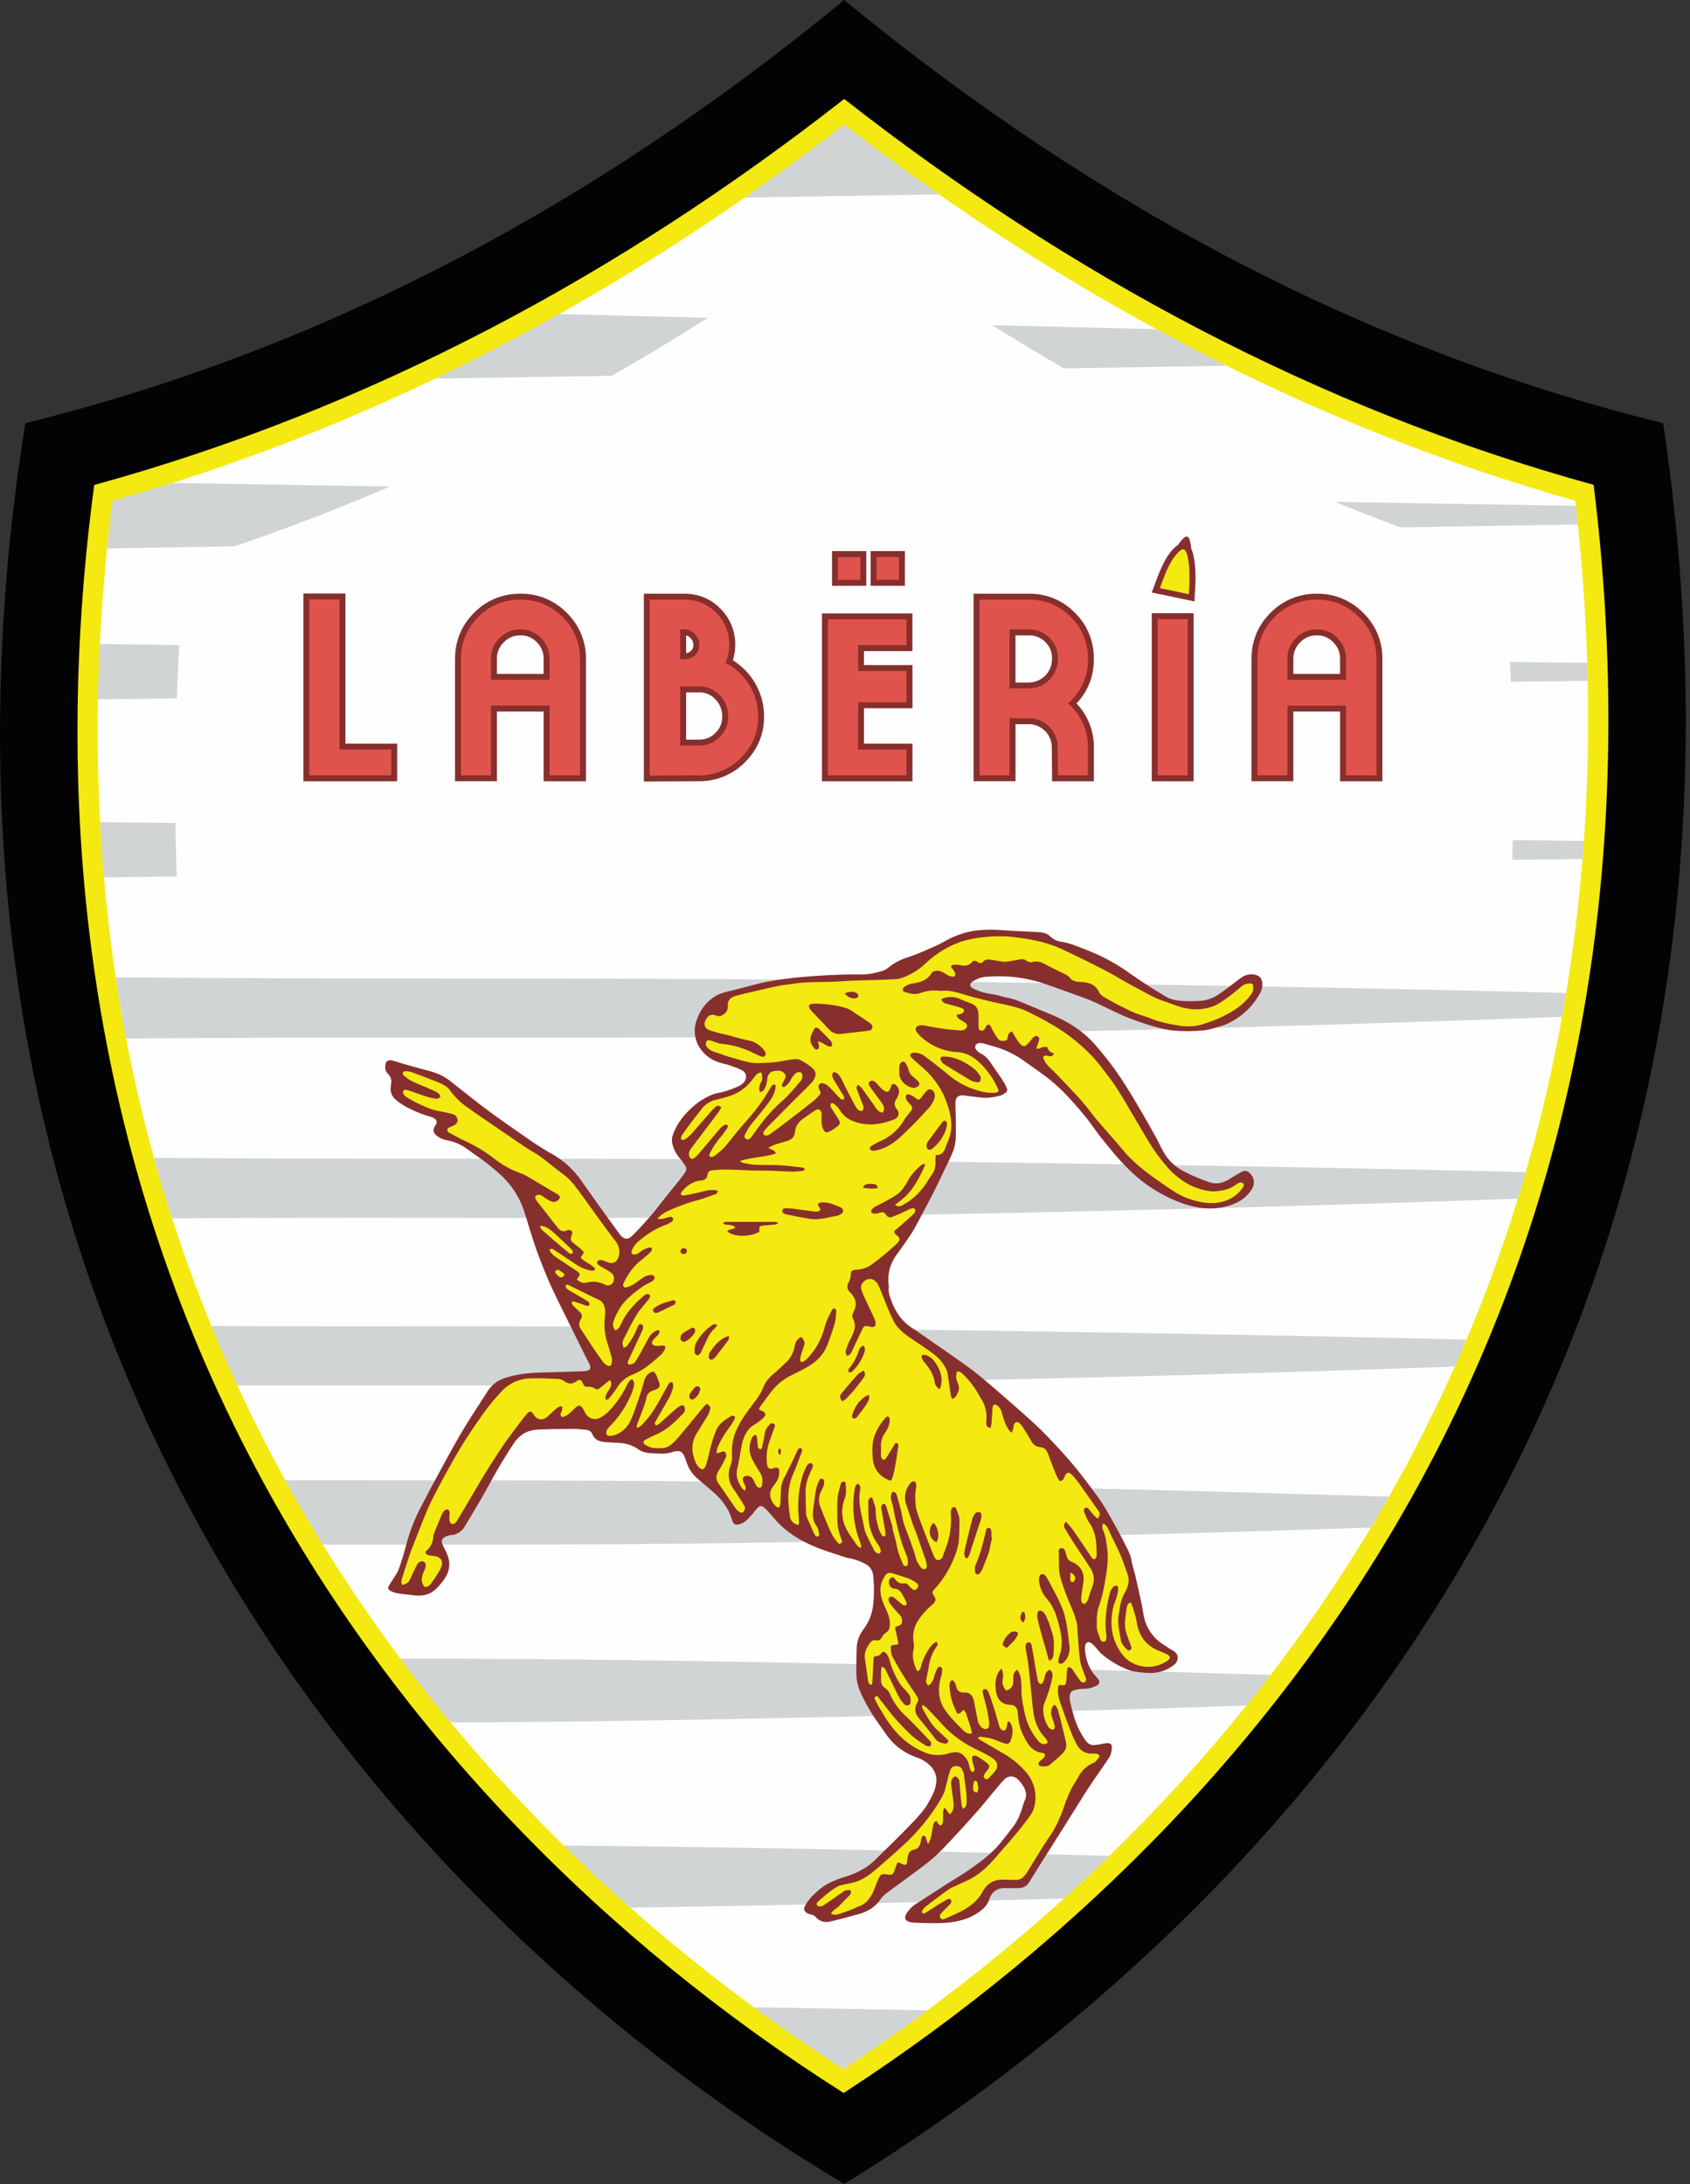
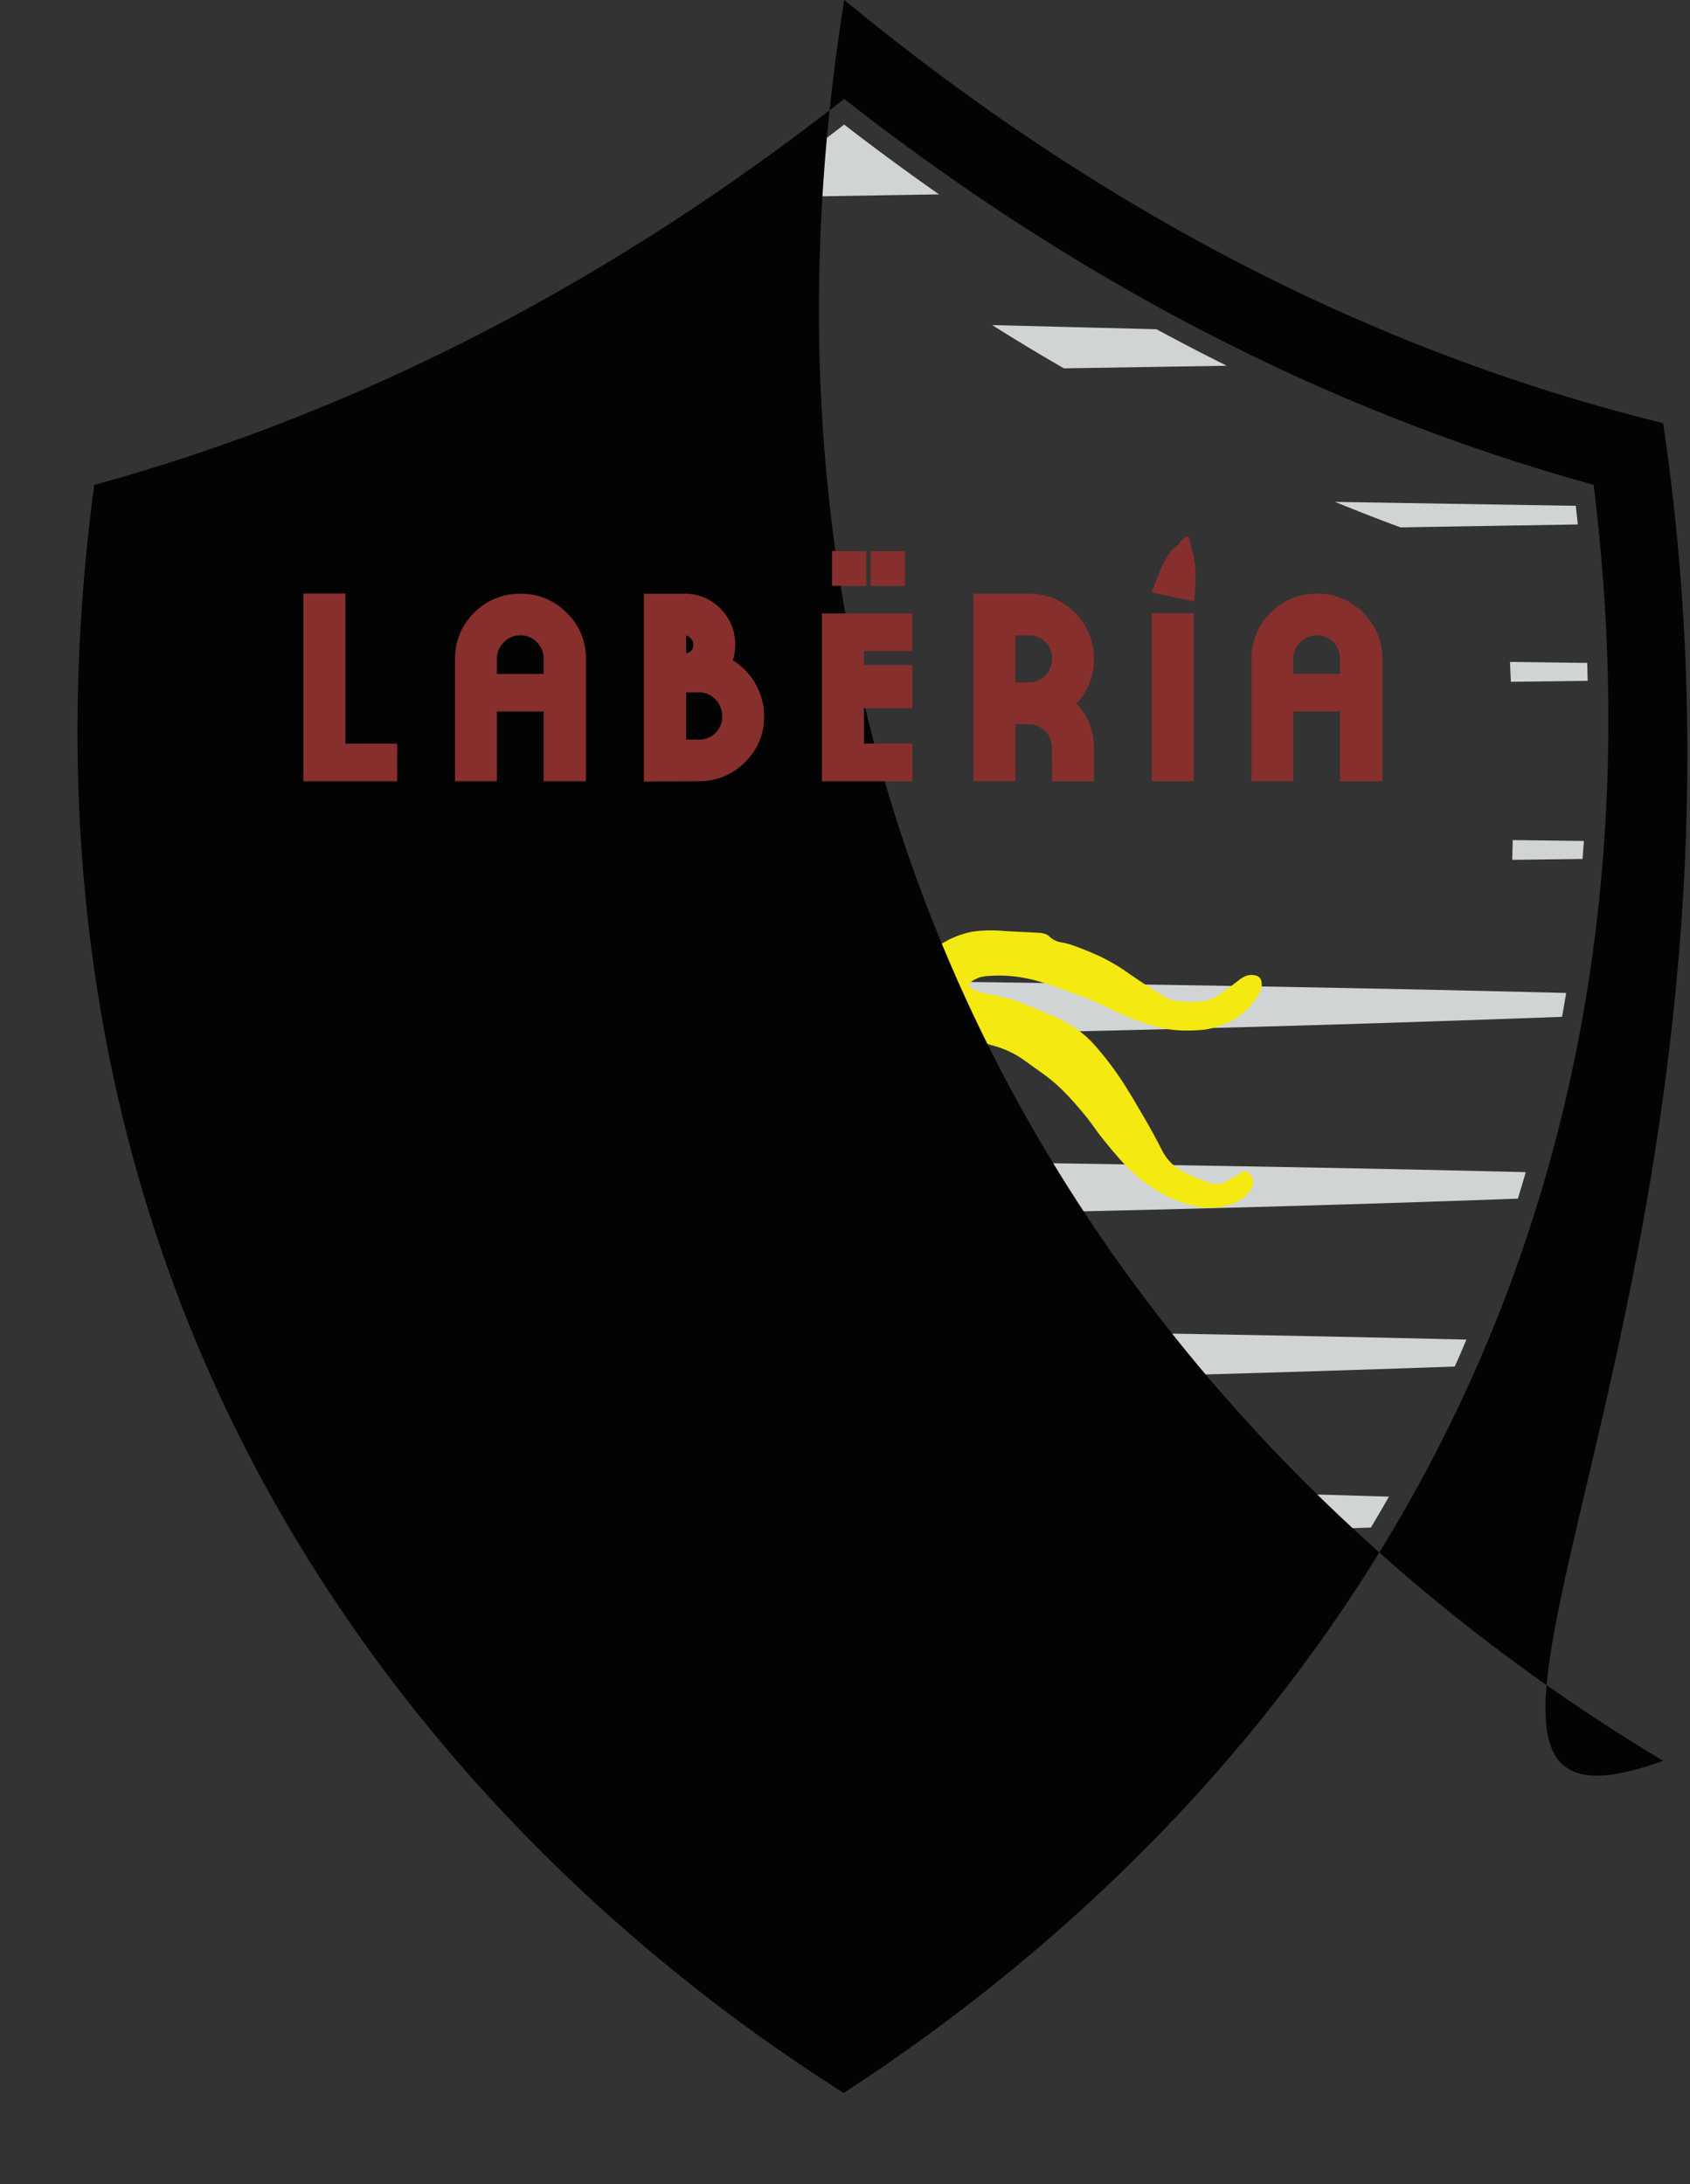
<svg xmlns="http://www.w3.org/2000/svg" width="387" height="500" fill="none">
  <rect width="100%" height="100%" fill="#333333" stroke="none" />
-   <path fill="#F4E911" fill-rule="evenodd" d="M381.72 112.17c9.49 81.32-2.41 162.1-41.7 234.49-31.95 58.88-79.45 107.88-135.2 144.66l-11.52 7.6-11.59-7.47C125.57 455.28 77.75 406 45.76 347.2A363.96 363.96 0 0 1 6.88 234.84C-.1 194.31-.4 152.76 4.78 112l1.76-13.88 13.47-3.8C78.7 77.73 132.25 48.98 180.4 11.78l12.93-10 12.93 10c48.1 37.17 101.6 65.9 160.22 82.48l13.61 3.85 1.64 14.05Z" clip-rule="evenodd" />
-   <path fill="#FEFEFE" fill-rule="evenodd" d="M360.71 114.62c-61.29-17.33-117.1-47.23-167.4-86.1-50.33 38.9-106.2 68.82-167.55 86.15-4.9 38.7-4.67 78.1 1.96 116.58A342.37 342.37 0 0 0 64.34 337.1c30.3 55.7 75.67 102.33 128.83 136.58 52.84-34.87 97.97-81.27 128.27-137.1 37.24-68.64 48.25-144.98 39.27-221.95Z" clip-rule="evenodd" />
  <path fill="#D0D4D5" fill-rule="evenodd" d="m215.05 44.5-44.52.73a562.24 562.24 0 0 0 22.78-16.71 559.39 559.39 0 0 0 21.74 15.99Zm-42.39 415.05c13.06.19 26.33.43 39.67.7a426.87 426.87 0 0 1-19.17 13.41c-6.97-4.49-13.8-9.2-20.5-14.1Zm-43.53-37.02c7.08.05 14.16.12 21.24.21 33.72.43 69.03 1.21 103.63 2.14a397.63 397.63 0 0 1-10.41 9.77 8518.62 8518.62 0 0 1-99.22 2.09c-5.2-4.6-10.28-9.34-15.24-14.2ZM91.7 379.7c17.16.04 34.32.14 51.48.36 48.25.61 99.74 1.94 147.75 3.4-1.8 2.36-3.64 4.7-5.5 7.01a8027.7 8027.7 0 0 1-139.13 3.45c-14.4.24-28.74.36-43.06.43a368.65 368.65 0 0 1-11.54-14.65Zm-26.37-40.82c35.62.04 71.25-.04 106.87.4 47.6.61 98.39 1.92 145.86 3.36a359.35 359.35 0 0 1-4.13 7.08c-45.42 1.54-93.36 2.69-138.62 3.43-33.96.56-67.65.5-101.36.48a347.96 347.96 0 0 1-8.62-14.75Zm-16.9-35.3c43.9.15 87.79-.1 131.68.46 51.06.64 105.48 1.43 155.7 2.65-.87 2.06-1.76 4.12-2.68 6.17a7737.2 7737.2 0 0 1-149.42 3.84c-43.36.71-86.28.41-129.35.49-2.08-4.5-4.06-9.04-5.93-13.62Zm-13.15-38.52c52.44.43 104.87-.06 157.3.6 51.43.66 106.28 1.45 156.81 2.69-.58 2.03-1.19 4.05-1.81 6.07-49.16 1.79-101.58 3.1-151.4 3.91-52.54.87-104.43.25-156.75.6-1.48-4.59-2.86-9.22-4.15-13.87Zm-8.77-41.33c55.36.57 110.72-.01 166.07.69 54.59.7 113.02 1.54 166.06 2.91-.3 1.83-.61 3.65-.94 5.46a7619.03 7619.03 0 0 1-161.52 4.3c-56.06.92-111.38.15-167.27.68a353.4 353.4 0 0 1-2.4-14.04Zm-3.58-35.52 17.25.22c.06 4.09.15 8.17.3 12.22l-16.67.21c-.36-4.21-.66-8.43-.88-12.65Zm323.47 4.11 16.3.21-.3 4.12-16.1.2.1-4.53ZM22.86 147.44l18.2.23a561.1 561.1 0 0 0-.56 12.22l-18.06.22c.07-4.22.22-8.45.42-12.67Zm322.91 4.1 17.7.23.1 4.1-17.59.22-.2-4.54ZM39.44 110.57l49.88.81a478.72 478.72 0 0 1-35.67 13.7l-29.13.47c.37-3.63.78-7.26 1.24-10.88 4.59-1.3 9.15-2.66 13.68-4.1Zm266.26 4.33 55.14.9.47 4.27-40.6.67a477.73 477.73 0 0 1-15-5.84Zm-177.61-43 33.98.86a535.36 535.36 0 0 1-21.98 13.27l-40.43.65a492.5 492.5 0 0 0 28.43-14.79Zm99.1 2.52 37.66.96c5.3 2.88 10.67 5.67 16.07 8.35l-37.3.6c-5.54-3.2-11-6.5-16.43-9.91Z" clip-rule="evenodd" />
  <path fill="#F4E911" fill-rule="evenodd" d="M125.64 314.33c-3.32.04-6.62.2-9.8 1.25a7.14 7.14 0 0 0-3.97 2.9c-2.09 3.27-4.25 6.48-6.21 9.82-2.2 3.74-4.22 7.57-6.3 11.38-.94 1.72-1.82 3.49-2.75 5.23a39.8 39.8 0 0 0-3.32 8.38 68.95 68.95 0 0 1-1.88 6.13c-.1.25-.21.5-.35.73-.57.92-1.15 1.84-1.74 2.75-.38.58-.41.9.25 1.24.54.27 1.14.44 1.73.53 1.07.18 2.16.23 3.23.39 1.7.25 3.38.1 4.77-1a12.6 12.6 0 0 0 2.05-2.2c1.37-1.74 1.83-3.67 1.01-5.77-.28-.73-.66-1.43-1-2.13-.56-1.2-.35-1.83.87-2.37.31-.14.65-.26.99-.28a3.77 3.77 0 0 0 3.16-2.01c1.9-3.2 3.84-6.36 5.6-9.62 1.73-3.19 3.59-6.3 5.58-9.31a6.69 6.69 0 0 1 5.34-3.2c2.82-.15 5.66-.15 8.49-.17.96 0 1.91.12 2.87.2.65.07 1.27.41 1.52 1.05.52 1.3 1.58 1.65 2.88 1.77 1.15.1 2.3.11 3.45.2 1.46.12 2.81.56 4.03 1.39.75.5 1.57.85 2.49.9.62.05 1.24.1 1.87.12 1.23.05 2.47.05 3.64-.4.3-.1.6-.11.91-.14.81-.08 1.37.33 1.7 1.04.24.51.44 1.04.62 1.57a7.94 7.94 0 0 0 2.28 3.55c1.2 1.03 2.4 2.04 3.6 3.08a14.8 14.8 0 0 1 3.74 4.6c.36.74.62 1.52.92 2.29.22.57.43.73 1.05.67.27-.03.55-.13.8-.24 1.06-.42 1.74-1.3 2.46-2.13.35-.4.66-.82 1-1.22.67-.77 1.15-.84 1.95-.2.4.32.72.7 1.05 1.08.68.76 1.32 1.55 2.03 2.29 2.5 2.61 5.6 4.36 8.93 5.72 1.64.66 3.33 1.17 5.01 1.73.77.26 1.54.53 2.34.7 1.29.26 2.56.66 3.72 1.31a3.4 3.4 0 0 1 1.84 2.68c.24 2.17.26 4.35.05 6.52a11.62 11.62 0 0 1-2.21 5.89 7.32 7.32 0 0 0-1.6 4.27c-.04 2.13-.16 4.27-.05 6.4.06 1.18.35 2.4.82 3.49.75 1.73 1.67 3.4 2.66 5 1.03 1.69 2.23 3.25 3.34 4.87 1.72 2.5 4.1 4.15 6.93 5.18a8.09 8.09 0 0 1 3.31 2.16 4.68 4.68 0 0 1 1.17 4.04c-.24 1.58-.99 2.92-1.75 4.3-1.12 2-2.74 3.63-4.32 5.28-2.6 2.7-5.3 5.3-7.97 7.93a16.64 16.64 0 0 1-6.86 3.86c-2.22.7-4.38 1.54-6.14 3.1a12.52 12.52 0 0 0-2.97 3.47c-.35.67-.3.97.31 1.43.24.17.54.3.83.34.55.08.98.33 1.35.74a3.08 3.08 0 0 0 3.11.9c1.1-.24 2.17-.54 3.25-.82.95-.25 1.89-.53 2.84-.77 2.18-.56 4.04-1.54 5.34-3.43.36-.52.81-1 1.31-1.38 1.65-1.26 3.35-2.44 5-3.69 1.92-1.43 3.9-2.8 5.7-4.37 1.62-1.4 3.06-2.97 4.51-4.52 2-2.13 3.96-4.3 5.9-6.5 1.34-1.53 2.61-3.13 3.92-4.69.66-.78 1.3-1.58 2.01-2.3.9-.93 2.26-1 3.21-.13.59.54 1.1 1.18 1.49 1.88.55 1.01.73 2.06.23 3.15-.3.68-.47 1.43-.72 2.13-.47 1.35-1 2.67-1.86 3.81-.97 1.3-1.97 2.56-2.98 3.8-2.15 2.64-4.88 4.61-7.66 6.53-1.5 1.02-3.06 1.92-4.58 2.9a923.2 923.2 0 0 0-7.29 4.7 6.28 6.28 0 0 0-2.09 2.24c-.4.73-.2 1.23.58 1.51.35.13.74.18 1.12.2.92.05 1.84.07 2.76.1 2.65.05 5.31.08 7.9-.63 1.3-.35 2.6-.84 3.73-1.6 1.2-.8 2.24-1.71 2.7-3.14.63-1.88 2.05-2.74 4-2.64.95.04 1.9-.02 2.86-.01 1.04.01 1.78-.48 2.32-1.34 1.03-1.64 2.04-3.29 3.08-4.93l3.73-5.91 3.67-5.83c1.08-1.73 2.14-3.47 3.27-5.16 1.47-2.22 3.03-4.38 4.49-6.6.32-.5.5-1.12.59-1.7.18-1.3-.15-1.54-1.43-1.38-.36.04-.7.15-1.06.2-.42.08-.85.14-1.27.18-1.02.11-1.7-.4-2.26-1.2-1.9-2.66-2.82-5.71-3.5-8.87-.07-.37-.1-.74-.08-1.11.02-.97.36-1.45 1.3-1.7a8.55 8.55 0 0 1 1.89-.26 6.54 6.54 0 0 0 3.06-.73c.52-.3.68-.65.35-1.17a5.04 5.04 0 0 0-.6-.75c-1.56-1.67-2.24-3.72-2.5-5.95-.04-.4-.04-.83.05-1.22.19-.8.86-1.13 1.56-.64.49.34.87.82 1.28 1.25.29.3.51.68.83.96a20.34 20.34 0 0 0 5.67 3.61c.58.25 1.19.52 1.82.63 1.12.2 2.27.33 3.41.37a8.54 8.54 0 0 0 5.8-1.8c1.08-.85 1.12-2.3-.13-3-1.01-.56-1.97-1.21-2.91-1.88a9.94 9.94 0 0 1-3.6-4.93c-.44-1.24-.5-2.58-.78-3.87a473.4 473.4 0 0 0-1.55-6.92c-.23-.98-.61-1.94-.76-2.95-.15-1-.53-1.93-.97-2.83a120.7 120.7 0 0 0-3.5-6.6c-.98-1.73-1.95-3.49-3.13-5.1-2.54-3.51-5.15-6.98-8.07-10.19-2.28-2.5-4.59-4.97-7.1-7.25a447.5 447.5 0 0 0-8.66-7.6c-1.84-1.6-3.67-3.2-5.64-4.63-3.93-2.85-7.95-5.59-11.94-8.37-.68-.47-1.39-.88-2.04-1.39a12.04 12.04 0 0 1-3.77-5.2c-.46-1.15-.95-2.3-.82-3.58.03-.31-.02-.64-.05-.95a9.68 9.68 0 0 1 1.9-6.66c1.12-1.58 2.26-3.14 3.3-4.77.77-1.18 1.41-2.44 2.08-3.68 1.11-2.08 2.21-4.16 3.29-6.26.77-1.52 1.49-3.07 2.22-4.62.66-1.38 1.37-2.75 1.93-4.18.34-.86.58-1.8.64-2.72.1-1.57.05-3.15.04-4.73 0-1.28-.08-2.56-.07-3.85.02-1.2.67-1.75 1.84-1.73.24 0 .47.06.7.09 1.18.14 2.35.3 3.53.43 1.47.16 2.92-.07 4.34-.47.41-.12.8-.4 1.15-.64.28-.19.35-.5.22-.8-.25-.6-.54-1.18-.88-1.72-.7-1.07-1.44-2.11-2.16-3.17-.79-1.15-1.5-2.36-2.81-2.99-.2-.08-.36-.21-.52-.34-.48-.35-1.17-1.1-.8-1.74.39-.66 1.07-.67 1.73-.55.75.13 1.46.38 2.19.6a22.4 22.4 0 0 1 7.17 3.28c1.8 1.33 3.65 2.58 5.43 3.93 3.25 2.47 5.95 5.52 8.54 8.63 1.5 1.8 2.75 3.77 4.22 5.58 1.73 2.13 3.46 4.29 5.4 6.25a33.88 33.88 0 0 0 11.44 7.82c3.89 1.56 7.83 2.34 11.93 1.1 2.2-.67 4-1.75 5.23-3.74.66-1.06.59-2.36-.26-3.3-.71-.77-1.17-.87-2.1-.36-.86.48-1.7.98-2.53 1.5-1.54 1-3.14 1.35-4.9.72-2.02-.72-4.01-1.52-5.9-2.54a11 11 0 0 1-4.47-4.3c-.58-1.02-1.08-2.1-1.64-3.13-.91-1.67-1.82-3.34-2.79-4.98-1.5-2.57-3-5.16-4.61-7.68a73.16 73.16 0 0 0-6.9-9.08 24.01 24.01 0 0 0-4.28-3.7 32.54 32.54 0 0 0-6.17-3.2c-2.39-.99-4.77-2.02-7.18-2.97-1.25-.5-2.59-.64-3.87-1.02-1.2-.36-2.45-.45-3.66-.76-.87-.23-1.72-.53-2.51-.95-1-.52-1-1.27-.07-1.87.34-.22.7-.38 1.06-.56 1.1-.52 2.26-.52 3.44-.6 4.43-.25 8.75.54 12.93 2l6.4 2.29c1.29.47 2.6.92 3.86 1.48 1.89.85 3.73 1.8 5.62 2.66 1.13.52 2.27 1.02 3.43 1.45 1.45.53 2.9 1.04 4.38 1.47 1.35.38 2.7.76 4.1.95 1.55.2 3.13.27 4.7.23 1.8-.05 3.6-.1 5.33-.66 1.08-.34 2.2-.6 3.23-1.1a16.17 16.17 0 0 0 7.17-6.7c.33-.58.58-1.32.57-2 0-1.45-.57-2.1-2.04-2.24-1.2-.1-2.15.38-3.07 1.08-1.51 1.16-3.02 2.33-4.59 3.42a8.55 8.55 0 0 1-4.28 1.55 28.8 28.8 0 0 1-4.76-.02c-1.1-.1-2.3-.36-3.25-.93-2.85-1.7-5.64-3.5-8.36-5.4a44.68 44.68 0 0 0-7.2-4.2 80.35 80.35 0 0 0-5.28-2.14c-.97-.36-1.98-.66-3-.83a4.95 4.95 0 0 1-2.92-1.46 2.5 2.5 0 0 0-1.04-.54 5.65 5.65 0 0 0-1.33-.2c-2.6-.14-5.2-.25-7.79-.4a31.99 31.99 0 0 0-6.96.09c-1.71.27-3.36.8-4.95 1.5-1.2.52-2.29 1.27-3.49 1.8-2.19.98-4.37 2-6.65 2.73-1.63.53-3.1 1.26-4.43 2.35-.41.34-.91.64-1.42.79a16.4 16.4 0 0 1-4.78.81c-3.59-.03-7.17.12-10.74.37a89.7 89.7 0 0 0-11.44 1.42c-1.02.2-2.04.49-3.05.75-1.4.35-2.8.7-4.2 1.07-1.44.38-2.93.63-4.21 1.46a9.95 9.95 0 0 0-3.94 5.03 7 7 0 0 0 .3 5.99 7.92 7.92 0 0 0 4.62 3.77c.78.27 1.6.4 2.38.67 1 .34 2 .68 2.93 1.18 1.3.7 1.27 2.33.2 3.21-.3.26-.64.51-1.01.68-1.49.65-3 1.24-4.6 1.53-.42.08-.83.18-1.22.31-1.96.71-3.62 1.92-5.13 3.33a14.59 14.59 0 0 0-4.08 6.1 3.4 3.4 0 0 0-.1 1.56 7.56 7.56 0 0 0 1.79 3.48c.42.51.77 1.07 1.15 1.61.42.6.4 1.22-.02 1.81a31.4 31.4 0 0 1-1.18 1.6c-1.56 1.94-3.16 3.86-4.67 5.85a78.11 78.11 0 0 1-6.1 6.87c-1.17 1.22-2.25 1.1-3.24-.25-1.62-2.2-3.21-4.4-4.8-6.63-1.51-2.1-2.98-4.24-4.51-6.34-1.46-2-3.35-3.56-5.41-4.91-.63-.42-1.32-.73-1.96-1.13-1.14-.7-2.3-1.41-3.4-2.18-3.27-2.27-6.56-4.5-9.76-6.88-3.09-2.29-6.07-4.72-9.1-7.08a12.24 12.24 0 0 0-4.47-2.1c-1.9-.51-3.8-1.05-5.7-1.58-.94-.27-1.87-.61-2.83-.83-1.04-.24-1.43.15-1.48 1.19-.03.62.1 1.16.57 1.59.7.64.9 1.45.77 2.37l-.07.68c-.16 1.1.2 2.07 1.02 2.82.6.54 1.28 1 1.97 1.42a26.19 26.19 0 0 0 5.95 2.49c.36.1.7.26 1.02.46.53.34.68.89.42 1.46-.1.21-.26.38-.37.59-.37.7-.24 1.25.34 1.77.68.62 1.52.94 2.4 1.13 1.55.33 3.02.82 4.31 1.75.83.6 1.64 1.21 2.48 1.78a51.53 51.53 0 0 1 5.35 4.23 19.67 19.67 0 0 1 5.8 9.08c.5 1.56.94 3.14 1.45 4.7.55 1.68 1.08 3.37 1.72 5.02a124.5 124.5 0 0 0 2.71 6.65c1.13 2.51 2.38 4.97 3.6 7.44 1.55 3.16 3.12 6.3 4.69 9.45.22.45.49.87.68 1.33.38.93.07 1.5-.93 1.65-.33.06-.67.07-1 .09l-7.6.23Z" clip-rule="evenodd" />
-   <path fill="#872F2D" fill-rule="evenodd" d="m125.64 314.19 7.59-.24c.33 0 .66-.03.98-.08.9-.13 1.17-.61.82-1.47-.19-.45-.45-.87-.67-1.3l-4.69-9.46c-1.21-2.47-2.46-4.94-3.6-7.45-.98-2.18-1.86-4.42-2.71-6.65-.64-1.66-1.18-3.35-1.72-5.03-.5-1.56-.95-3.14-1.45-4.7a19.57 19.57 0 0 0-5.76-9.03 51.07 51.07 0 0 0-5.34-4.21c-.84-.57-1.65-1.2-2.48-1.78a11.23 11.23 0 0 0-4.25-1.73c-.9-.2-1.77-.52-2.48-1.16-.63-.57-.76-1.2-.37-1.94.11-.2.28-.38.37-.58.23-.51.1-.99-.37-1.3-.3-.19-.64-.33-.98-.44a26.43 26.43 0 0 1-5.98-2.5c-.7-.42-1.39-.9-2-1.44a3.18 3.18 0 0 1-1.06-2.94l.07-.68a2.4 2.4 0 0 0-.73-2.25c-.5-.46-.65-1.04-.61-1.7.05-1.13.54-1.57 1.65-1.32.96.22 1.89.57 2.84.84 1.9.53 3.79 1.07 5.7 1.57 1.63.44 3.16 1.09 4.5 2.13 3.04 2.37 6.02 4.8 9.11 7.08 3.2 2.37 6.49 4.6 9.75 6.88 1.1.76 2.26 1.46 3.4 2.18.64.4 1.33.71 1.96 1.13a20.44 20.44 0 0 1 5.44 4.94c1.53 2.1 3 4.24 4.52 6.35 1.59 2.21 3.18 4.42 4.8 6.62.95 1.3 1.92 1.4 3.03.24a78.01 78.01 0 0 0 6.08-6.86c1.51-2 3.12-3.9 4.68-5.86.4-.51.8-1.04 1.17-1.58.38-.54.42-1.1.02-1.65-.38-.54-.73-1.1-1.14-1.6a7.71 7.71 0 0 1-1.81-3.55 3.53 3.53 0 0 1 .1-1.63c.8-2.43 2.25-4.44 4.11-6.16a15.37 15.37 0 0 1 5.18-3.35c.4-.14.82-.25 1.23-.32 1.6-.3 3.1-.87 4.58-1.52.36-.16.68-.4.98-.66.9-.74 1.13-2.28-.17-2.99-.92-.49-1.93-.82-2.92-1.16-.77-.27-1.6-.4-2.37-.67a8.06 8.06 0 0 1-4.7-3.84 7.1 7.1 0 0 1-.3-6.1 10.1 10.1 0 0 1 3.98-5.1c1.3-.84 2.8-1.1 4.26-1.47l4.2-1.08c1.01-.26 2.03-.54 3.06-.75 3.78-.75 7.6-1.16 11.45-1.42 3.58-.25 7.16-.4 10.75-.36 1.64.01 3.2-.37 4.74-.82.49-.14.97-.43 1.37-.75 1.34-1.1 2.8-1.84 4.48-2.38 2.27-.73 4.45-1.75 6.63-2.72 1.2-.53 2.3-1.29 3.5-1.8 1.6-.7 3.24-1.25 4.98-1.52a31.8 31.8 0 0 1 6.99-.1c2.6.16 5.2.27 7.79.4.46.03.93.08 1.36.22.4.12.82.29 1.1.57a4.8 4.8 0 0 0 2.84 1.43c1.03.16 2.04.46 3.03.83 1.78.66 3.56 1.36 5.3 2.14a44.7 44.7 0 0 1 7.2 4.2c2.72 1.91 5.52 3.71 8.36 5.4.93.56 2.1.81 3.2.92 1.56.15 3.15.13 4.72.02a8.38 8.38 0 0 0 4.21-1.53c1.57-1.08 3.08-2.25 4.59-3.4.94-.73 1.94-1.23 3.17-1.11 1.62.15 2.16.93 2.17 2.38 0 .69-.25 1.45-.6 2.05a16.3 16.3 0 0 1-7.23 6.77c-1.03.5-2.16.76-3.25 1.1-1.77.57-3.56.62-5.36.67-1.57.04-3.17-.03-4.73-.23-1.39-.19-2.76-.57-4.11-.96a62.73 62.73 0 0 1-4.4-1.47 47.23 47.23 0 0 1-3.44-1.45c-1.88-.87-3.72-1.81-5.62-2.66-1.25-.55-2.56-1-3.85-1.48a607.2 607.2 0 0 0-6.4-2.28 32.8 32.8 0 0 0-12.87-1.99c-1.15.07-2.3.06-3.38.58-.35.17-.72.34-1.05.55-.83.54-.84 1.16.06 1.63.78.4 1.63.71 2.48.93 1.2.31 2.47.41 3.66.77 1.29.38 2.62.52 3.89 1.03 2.41.94 4.79 1.97 7.18 2.97a32.7 32.7 0 0 1 6.2 3.2 23.92 23.92 0 0 1 4.3 3.73 72.77 72.77 0 0 1 6.9 9.1c1.62 2.52 3.12 5.1 4.63 7.69.96 1.64 1.87 3.3 2.79 4.97.56 1.04 1.05 2.12 1.63 3.14a10.88 10.88 0 0 0 4.43 4.24 40.54 40.54 0 0 0 5.87 2.54c1.74.62 3.29.25 4.78-.7.83-.54 1.68-1.04 2.55-1.51.98-.55 1.5-.44 2.26.39.89.97.97 2.33.27 3.46-1.24 2-3.05 3.1-5.3 3.8-4.2 1.27-8.14.45-12.03-1.11a33.95 33.95 0 0 1-11.48-7.85c-1.94-1.96-3.68-4.12-5.41-6.27-1.47-1.8-2.72-3.78-4.21-5.57-2.6-3.1-5.28-6.15-8.52-8.61-1.78-1.35-3.63-2.6-5.44-3.92a22.22 22.22 0 0 0-7.12-3.27c-.72-.2-1.44-.46-2.17-.6-.57-.1-1.23-.13-1.59.5-.24.43.08 1.05.76 1.56.16.11.32.24.5.32 1.34.64 2.07 1.87 2.86 3.03.72 1.06 1.47 2.1 2.16 3.18.36.54.65 1.13.9 1.73.15.35.07.75-.28.98-.37.25-.76.53-1.19.66-1.43.4-2.9.63-4.39.47-1.18-.13-2.35-.29-3.53-.43-.22-.03-.45-.08-.68-.09-1.1-.01-1.68.5-1.7 1.6-.02 1.28.06 2.56.07 3.85.01 1.58.06 3.16-.04 4.73-.07.94-.3 1.9-.65 2.77-.56 1.43-1.28 2.8-1.94 4.2-.73 1.53-1.45 3.08-2.22 4.6-1.07 2.1-2.18 4.2-3.3 6.28-.66 1.24-1.3 2.5-2.07 3.69-1.05 1.62-2.2 3.19-3.31 4.76a9.54 9.54 0 0 0-1.88 6.57c.03.33.09.66.05.99-.12 1.26.38 2.41.81 3.51.8 2 2 3.8 3.73 5.14.64.5 1.36.91 2.03 1.38 4 2.79 8.01 5.52 11.95 8.38 1.96 1.42 3.8 3.03 5.65 4.62 2.91 2.5 5.81 5.03 8.66 7.62 2.51 2.27 4.82 4.75 7.1 7.25 2.94 3.22 5.54 6.69 8.1 10.2 1.17 1.61 2.14 3.38 3.13 5.12a122.5 122.5 0 0 1 3.5 6.6c.44.9.83 1.84.98 2.87.15 1 .53 1.96.76 2.94.53 2.3 1.05 4.62 1.55 6.93.27 1.28.35 2.63.79 3.85a9.8 9.8 0 0 0 3.53 4.86c.94.66 1.9 1.3 2.9 1.87 1.37.77 1.28 2.34.15 3.23a8.66 8.66 0 0 1-5.89 1.83 26.1 26.1 0 0 1-3.43-.37c-.63-.11-1.25-.38-1.85-.64-2.1-.9-4.02-2.1-5.71-3.63-.31-.29-.54-.66-.83-.97-.4-.43-.79-.9-1.27-1.23-.6-.43-1.17-.17-1.34.55-.08.38-.08.8-.04 1.18.25 2.19.91 4.21 2.46 5.87.22.24.44.5.61.77.37.58.2 1.03-.4 1.37a6.6 6.6 0 0 1-3.12.74c-.62.02-1.25.1-1.85.26-.88.23-1.19.66-1.2 1.56-.02.37 0 .74.08 1.09.67 3.13 1.58 6.16 3.47 8.82.53.76 1.16 1.24 2.13 1.14.42-.05.84-.1 1.26-.18.36-.06.71-.16 1.07-.2 1.4-.18 1.78.15 1.58 1.54-.09.6-.28 1.25-.6 1.75-1.47 2.22-3.03 4.38-4.5 6.6-1.13 1.7-2.18 3.43-3.27 5.16l-3.66 5.82-3.74 5.92c-1.03 1.64-2.04 3.29-3.08 4.93a2.7 2.7 0 0 1-2.44 1.4c-.95-.01-1.91.06-2.86 0-1.93-.09-3.26.75-3.86 2.55-.49 1.5-1.57 2.43-2.77 3.22a12.78 12.78 0 0 1-3.77 1.62c-2.61.71-5.27.69-7.94.62-.92-.02-1.84-.04-2.76-.09-.39-.02-.8-.07-1.16-.2-.86-.31-1.1-.91-.65-1.72a6.46 6.46 0 0 1 2.14-2.29c2.42-1.57 4.85-3.14 7.29-4.7 1.52-.97 3.08-1.87 4.57-2.9 2.76-1.9 5.5-3.86 7.63-6.49 1.02-1.25 2-2.51 2.98-3.8a13.57 13.57 0 0 0 1.84-3.77c.25-.71.42-1.46.73-2.14.5-1.08.28-2.1-.24-3.04a7.39 7.39 0 0 0-1.45-1.83 2.11 2.11 0 0 0-3.02.11c-.7.73-1.35 1.53-2 2.3-1.32 1.56-2.59 3.16-3.93 4.7-1.94 2.19-3.9 4.36-5.9 6.5-1.46 1.55-2.9 3.14-4.51 4.53-1.81 1.56-3.8 2.94-5.71 4.38-1.66 1.24-3.36 2.42-5 3.68a6.1 6.1 0 0 0-1.3 1.35c-1.32 1.93-3.21 2.93-5.4 3.49-.96.24-1.9.52-2.85.77-1.08.28-2.16.57-3.25.81a3.2 3.2 0 0 1-3.25-.94 2.03 2.03 0 0 0-1.26-.69 1.97 1.97 0 0 1-.9-.37c-.65-.5-.72-.87-.34-1.6.72-1.4 1.83-2.47 3-3.5 1.78-1.6 3.95-2.44 6.19-3.14 2.53-.8 4.88-1.94 6.8-3.83 2.67-2.63 5.38-5.23 7.97-7.93 1.56-1.63 3.17-3.25 4.3-5.25.74-1.36 1.5-2.68 1.73-4.26a4.56 4.56 0 0 0-1.13-3.92 7.98 7.98 0 0 0-3.26-2.12 14.02 14.02 0 0 1-7-5.23c-1.11-1.62-2.31-3.2-3.34-4.87-1-1.62-1.92-3.3-2.67-5.03-.48-1.1-.77-2.34-.83-3.53-.1-2.13.01-4.28.05-6.41a7.45 7.45 0 0 1 1.62-4.36 11.51 11.51 0 0 0 2.18-5.81 31.6 31.6 0 0 0-.04-6.5 3.26 3.26 0 0 0-1.78-2.57 12.57 12.57 0 0 0-3.68-1.3c-.8-.17-1.57-.44-2.35-.7-1.68-.56-3.38-1.07-5.02-1.74-3.35-1.35-6.45-3.1-8.98-5.75-.7-.74-1.34-1.53-2.03-2.29-.33-.37-.65-.75-1.03-1.06-.75-.6-1.13-.54-1.75.18-.35.4-.66.82-1 1.22-.74.84-1.44 1.73-2.52 2.17-.27.11-.56.22-.84.25-.68.07-.95-.13-1.2-.76-.3-.76-.55-1.55-.9-2.28a14.73 14.73 0 0 0-3.73-4.56c-1.18-1.04-2.4-2.04-3.59-3.08a8.07 8.07 0 0 1-2.32-3.6c-.18-.53-.38-1.05-.61-1.56-.3-.65-.8-1.04-1.57-.96-.29.03-.6.04-.87.14-1.2.46-2.45.45-3.7.4-.63-.03-1.25-.07-1.87-.12a5.09 5.09 0 0 1-2.56-.93 8.07 8.07 0 0 0-3.96-1.36c-1.15-.09-2.3-.1-3.45-.2-1.3-.12-2.44-.47-3-1.86-.22-.57-.78-.9-1.4-.95-.95-.1-1.9-.22-2.86-.21-2.83.02-5.66.01-8.48.18-2.23.12-4 1.26-5.23 3.12-2 3.02-3.85 6.12-5.57 9.3-1.77 3.26-3.7 6.44-5.6 9.62a3.91 3.91 0 0 1-3.28 2.09c-.32.02-.65.13-.94.26-1.15.5-1.34 1.04-.8 2.18.34.72.72 1.41 1 2.14.84 2.17.36 4.14-1.03 5.91-.63.8-1.28 1.62-2.07 2.23-1.43 1.12-3.12 1.28-4.88 1.02-1.08-.15-2.16-.2-3.23-.38-.6-.1-1.23-.27-1.77-.55-.71-.36-.75-.76-.3-1.44.58-.91 1.16-1.82 1.73-2.75.14-.22.25-.46.34-.7.74-2 1.33-4.05 1.88-6.12a39.98 39.98 0 0 1 3.34-8.41c.92-1.74 1.8-3.5 2.75-5.23 2.08-3.8 4.1-7.65 6.3-11.38 1.95-3.34 4.12-6.56 6.2-9.82a7.26 7.26 0 0 1 4.05-2.97c3.22-1.06 6.53-1.21 9.86-1.25Zm52.9 18.93c.33-.5.5-1-.03-1.55-.56.57-.26 1.06.03 1.55Zm-21.24-46.66c.01-.4-.25-.67-.66-.7-.43-.01-.79.28-.8.67-.03.39.24.66.65.68.47.02.8-.25.8-.65Zm76.95 85.01c.5-.58.62-1.1.47-1.85-.06-.32-.13-.65-.58-.62-.65 1.04-.63 1.7.1 2.47Zm-36.63-99.58c1.14.25 2.26.3 3.43.13-.3-.81-.5-.97-1.35-.97-.76 0-1.63-.18-2.08.84Zm-4.16-44.4c.85.92 1.78 1.27 2.63 1 .2-.06.44-.24.48-.41.04-.17-.1-.45-.23-.59-.61-.58-2.05-.58-2.88 0Zm-33.1 90.46c-.09-.15-.19-.47-.37-.53-.24-.07-.63-.02-.8.14-.45.47-.84 1-1.21 1.54-.1.14-.12.37-.12.57 0 .59.52.93 1.01.62a3.26 3.26 0 0 0 1.5-2.34Zm53.38 30.7c-1.38 1.4-.96 3.75.73 4.42.73-1.27.39-3.45-.73-4.42Zm-54.53-43.95c-.03-.62-.38-.88-.86-.64-.72.37-1.43.78-2.08 1.26-.25.19-.4.6-.44.94-.08.67.6 1.15 1.17.82a5.32 5.32 0 0 0 2.05-1.91c.1-.17.13-.37.16-.48Zm-4.98-7.02c-1.52.37-2.97.77-4.22 1.65-.3.2-.63.45-.4.87.21.43.6.44 1.01.32a365.88 365.88 0 0 0 3.45-1.66c.18-.08.39-.17.48-.32.1-.17.17-.43.12-.62-.03-.12-.3-.17-.44-.25Zm76.28 79.62c.55-.54 1.1-1 1.57-1.54.35-.38.64-.83.88-1.29.28-.56.1-.9-.51-.95-.33-.02-.77.03-1 .23-.6.5-1.18 1.02-1.52 1.78-.46 1.05-.5 1.04.58 1.77Zm-32.78-69.23c-.58.22-.88.57-1.04 1.06a11.58 11.58 0 0 1-2.02 3.88c-.13.15-.3.3-.34.48-.05.22 0 .47.01.7.24-.03.54 0 .7-.12.36-.28.66-.64.95-.98.86-1 1.47-2.16 1.92-3.4.2-.53.3-1.06-.18-1.62Zm1.24 11.26c-.37.18-.73.29-.99.5a7.76 7.76 0 0 0-2.47 3.14c-.13.37-.31.73-.38 1.11-.03.22.09.58.25.66.16.09.47-.06.7-.14.08-.03.14-.14.2-.22.72-.97 1.5-1.9 2.16-2.93.35-.57.78-1.21.53-2.12Zm-32.06-13.5c-.53.23-1 .36-1.4.62-1.19.78-2.08 1.87-2.88 3.04-.2.3-.32.71-.34 1.09-.03.6.49.89 1 .57.3-.18.53-.47.75-.75.78-1 1.56-2.01 2.33-3.03.28-.39.66-.74.54-1.55Zm-2.67-2.42c-.56-.4-.9-.21-1.23.02a11.38 11.38 0 0 0-3.63 4.08c-.31.6-.3 1.4-.33 2.1 0 .23.34.57.6.66.17.06.55-.18.68-.39.29-.43.47-.93.7-1.4.77-1.47 1.23-3.12 2.55-4.27.23-.2.4-.5.66-.8Zm33.5 10.38c-.48.32-1.02.54-1.37.94a118.26 118.26 0 0 0-3.71 4.33c-.44.54-.35 1.04.2 1.77.3-.2.67-.37.93-.63.69-.7 1.35-1.44 1.98-2.2.7-.83 1.33-1.7 1.99-2.57.36-.49.49-1-.01-1.64Zm14.42-51.66c.01 1.02.47 1.3 1.17.94.14-.07.27-.19.4-.3a9.97 9.97 0 0 0 2.74-3.77c.23-.54.34-1.14.4-1.72.01-.23-.2-.54-.41-.7-.1-.06-.49.13-.62.3a190.84 190.84 0 0 0-3.3 4.4c-.22.3-.32.7-.38.85Zm2.99 55.94c.5-1.02.53-1.94.4-2.88-.2-1.34-.8-2.5-1.61-3.54a3.64 3.64 0 0 0-2.15-1.46c-.55-.11-.87.14-.7.68.1.39.38.75.65 1.07 1.1 1.35 2.08 2.76 2.31 4.56.08.6.47 1.06 1.1 1.57Zm-27.85-79.69c.4.15.63.2.85.32.51.27 1 .62 1.54.85.22.1.58.04.8-.09.1-.06.05-.47-.02-.7a1.78 1.78 0 0 0-.41-.66 83.57 83.57 0 0 0-2.56-2.56c-.3-.29-.8-.4-1.03.03-.49.92-1.07 1.88-.84 2.96.13.57.55 1.1.91 1.58.11.15.53.2.71.12.17-.09.28-.42.29-.65 0-.32-.12-.64-.24-1.2Zm22.11 10.7c.35-.19.81-.3 1.01-.58.28-.4-.02-.81-.35-1.12-.36-.34-.72-.67-1.1-.98-.5-.41-.8-.91-.94-1.56-.11-.5-.4-.95-.64-1.4-.17-.3-.51-.51-.83-.33-.25.14-.52.44-.56.71-.1.61-.07 1.24-.07 1.86 0 1.8 1.72 3.28 3.48 3.4Zm11.4 106.55.01.31c.1.26.14.66.32.75.36.17.57-.19.74-.48.05-.08.08-.17.1-.27l.76-2.34.87-2.7c.32-1 .68-1.99 1-2.99.1-.3.11-.64.13-.97 0-.35-.13-.7-.5-.75-.28-.03-.7.05-.87.24-.32.4-.6.88-.73 1.37-.58 2.25-1.12 4.52-1.66 6.78-.1.38-.12.78-.16 1.05Zm6.39-3.65-.18-.03c0-.43.02-.86 0-1.28-.03-.4-.12-.85-.62-.88-.46-.03-.54.4-.63.75l-.02.1c-.63 2.61-1.25 5.22-2.37 7.69-.2.44-.13 1.03-.1 1.55.02.2.25.51.43.56.2.05.54-.1.67-.28.3-.39.56-.82.72-1.28.54-1.54 1.33-3 1.6-4.63.12-.76.33-1.51.5-2.27Zm13.01 28.23c.85-.3 1-.87 1.04-1.47.1-1.74.25-3.48-.38-5.17-.31-.82-.48-1.7-.86-2.5-.35-.72-.54-1.56-1.23-2.09-.56-.44-1.14-.26-1.22.44-.07.5 0 1.05.12 1.55.3 1.3.67 2.6 1.02 3.9.18.66.39 1.32.58 1.98l.93 3.36ZM168.37 281c-.54.65-1.42.25-1.8.91 1.4 1.34 5.34 1.35 7.35.05-.14-1.2-.04-1.3 1.2-1.4l2.34-.21c.22-.03.43-.14.65-.22l-.03-.25c-.27-.05-.53-.15-.8-.15h-10.75c-.3 0-.6.1-.9.16v.24c.8.53 2 .01 2.75.87Zm47.91-39.1c-.37-.04-.8-.05-.9.37-.05.26.12.62.29.86.15.24.41.43.66.58 1.98 1.23 3.96 2.44 5.96 3.63.36.21.8.32 1.2.4.4.08.9.06 1.03-.37.1-.32.06-.82-.12-1.1-.4-.6-.84-1.2-1.4-1.63-2-1.5-4.13-2.68-6.72-2.75Zm-28.36 35.06c-.41.42-.86.48-1.33.42-1.72-.22-3.44-.47-5.17-.68-.52-.06-1.05-.08-1.57-.07-.34 0-.66.13-.7.55-.03.4.22.6.55.73.15.06.3.1.47.14 1.83.35 3.66.75 5.5 1.02 2.07.29 4.04-.43 6.04-.73.2-.02.37-.14.54-.23.39-.19.8-.36.8-.9 0-.53-.4-.74-.79-.9-.72-.3-1.46-.6-2.21-.82-.5-.15-1.04-.2-1.56-.21-.44-.02-.92 0-1.24.48l.67 1.2Zm57 100.01c-.19-1.46-.33-2.94-.57-4.4a27.83 27.83 0 0 0-.73-3.35c-.26-.87-.66-1.7-1.03-2.54-.28-.63-.6-1.24-.92-1.85-.64-1.21-1.27-2.44-1.96-3.63-.25-.43-.57-.95-1.23-.78-.41.1-.62.68-.54 1.46a7.14 7.14 0 0 0 1.75 4.1c.34.4.66.81.94 1.25 1.2 1.93 1.72 4.13 2.21 6.28.41 1.8.43 3.72-.22 5.55-.1.3-.18.63-.23.95-.05.33-.1.75.29.85.26.07.66-.05.87-.24.35-.32.67-.73.88-1.16.36-.77.58-1.6.48-2.49Zm-41.65-52.72c-.17.1-.39.2-.52.36a13.38 13.38 0 0 0-2.42 3.91c-.7 1.89-.63 3.83-.42 5.75.1 1 .52 1.96 1.13 2.8a5.95 5.95 0 0 0 2.1 1.6c.8.44.98.42 1.26-.48.28-.9.46-1.85.63-2.78.25-1.42.46-2.85.68-4.27.04-.3 0-.63-.35-.74-.4-.12-.48.22-.63.47-.61 1-1.22 2.03-1.86 3.02a.82.82 0 0 1-.63.31c-.15 0-.34-.28-.4-.47-.1-.24-.1-.52-.1-.78-.01-.56.04-1.12 0-1.68a5 5 0 0 1 .98-3.32c.54-.79.94-1.66 1-2.64.01-.4.04-.8-.45-1.06Zm10.78-73.35c.03-.62-.2-1.14-.73-1.42-.58-.3-1 .13-1.35.52-.33.37-.62.78-.91 1.17-.57.74-.77.74-1.48.15-.37-.3-.82-.54-1.26-.72-.3-.13-.73-.1-.85.26-.1.27-.04.65.1.9.2.38.51.69.8 1 .69.79.68 1.05.02 1.87-.45.56-.92 1.11-1.3 1.71a11.7 11.7 0 0 1-5.5 4.92c-.72.3-1.4.71-2.07 1.12-.18.12-.39.42-.36.6.04.18.32.38.54.46.2.07.45 0 .68-.03a8.82 8.82 0 0 0 3.3-1.24c1.72-.96 3.04-2.4 4.45-3.73 1.53-1.44 2.92-3.02 4.36-4.55.27-.29.55-.59.74-.92.36-.65.86-1.26.83-2.07Zm-26.5-21.11h-1.18l-.3.01c-.88.1-1.06.51-.55 1.26.08.1.15.22.24.31 1.34 1.41 2.69 2.8 4 4.22.83.9 1.8 1.26 3 1.1 1.9-.24 3.78-.43 5.68-.67.5-.06 1.13-.05 1.3-.69.17-.67-.37-1-.83-1.32-.97-.67-1.95-1.32-2.95-1.96-.6-.4-1.18-.88-1.84-1.12-2.11-.76-4.34-1-6.57-1.14ZM229.33 382c-.29.33-.47.5-.6.71-.88 1.5-.9 3.12-.6 4.78.3 1.71 1.47 2.78 3.22 2.82.67.01 1.16.28 1.47.82.17.3.23.69.25 1.04.12 1.85.5 3.63 1.34 5.3.92 1.85 1.94 3.53 4.26 3.84.7.09.83.6.34 1.12-.29.3-.66.54-.95.85-.44.48-.28.99.34 1.07.76.1 1.53.1 2.16-.45.94-.81 1.92-1.6 2.78-2.5.6-.6.98-1.42.8-2.33-.24-1.16-.54-2.3-.81-3.45-.3-1.18-.56-2.37-.89-3.53a3.99 3.99 0 0 0-.86-1.78c-.13.03-.2.04-.25.07a.48.48 0 0 0-.14.14 2.74 2.74 0 0 0-.26 2.71c.24.6.42 1.24.57 1.88.1.36.03.8-.4.88-.26.03-.56-.22-.85-.36-.05-.02-.08-.1-.11-.15a7.63 7.63 0 0 1-1.25-4.37c.02-.3.06-.6.16-.87.8-2.05 1.55-4.1 1.94-6.28.13-.7-.04-1.27-.64-1.7-.72.37-.99.95-1.12 1.68a4.3 4.3 0 0 1-.49 1.35c-.2.35-.57.31-.83 0-.14-.16-.25-.39-.28-.6-.45-2.52-.88-5.05-1.31-7.57l-.04-.3c-.12-.58-.38-.85-.8-.8-.4.03-.63.36-.63.96 0 .29.05.58.1.87.17 1.07.4 2.14.52 3.21.27 2.25.49 4.51.72 6.76.13 1.21.22 2.43.38 3.63.13.88.25 1.77.54 2.6a9.54 9.54 0 0 0 2.15 3.72 3 3 0 0 1 .42.55c.36.6.17.93-.5.98-.6.04-1-.28-1.36-.68a14.11 14.11 0 0 1-3.22-6.67c-.35-1.72-.74-3.46-.69-5.26.03-.75-.07-1.5-.12-2.26a4.66 4.66 0 0 0-.86-2.16c-.66.44-.85.98-.88 1.6-.02.45 0 .92-.03 1.37a1.94 1.94 0 0 1-1.62 1.78c-.7-.78-1-1.65-.77-2.72.1-.47.05-.98.01-1.47-.01-.21-.16-.44-.31-.83Zm-15.09-117.55c1.47.08 1.96-.82 2.34-1.86.22-.62.46-1.22.7-1.83.72-1.85.67-3.76.29-5.63a20.56 20.56 0 0 0-1.71-4.9 19.75 19.75 0 0 0-4.54-5.77c-.85-.78-1.74-1.52-2.57-2.31-.19-.18-.37-.55-.3-.74.08-.2.46-.37.7-.38a3.8 3.8 0 0 1 2.53.72c1.78 1.35 3.56 2.7 5.28 4.13a18.22 18.22 0 0 0 5.45 3.28c1.74.62 3.5 1.17 5.38 1 .85-.07 1.03-.3.67-1.04a18.74 18.74 0 0 0-4.36-6.04c-1.38-1.21-2.88-2.1-4.82-2.2a13.53 13.53 0 0 1-7.86-3.07 8.15 8.15 0 0 1-1.45-1.48c-.58-.77-.21-1.49.74-1.58.22-.02.46-.05.69-.01 1.45.25 2.9.55 4.37.75 1.4.2 2.8.32 4.2.42.31.03.67-.08.95-.24.7-.4.7-1.12.04-1.58-.35-.24-.74-.43-1.1-.67-.36-.24-.77-.48-.77-1.13.36-.06.72-.07 1.04-.2.24-.1.49-.34.6-.57.13-.32-.13-.55-.42-.68a8.5 8.5 0 0 0-.93-.33l-2.76-.75c-.55-.14-.9-.47-1.06-1.01a4.96 4.96 0 0 1 4.05-.13c.77.34 1.56.67 2.36.95 1.6.58 2.07 1.21 2.1 2.92 0 .88 0 1.77.03 2.66 0 .34.07.67.47.78.4.1.71-.08.95-.38.12-.16.17-.36.27-.53.33-.59.75-.6 1.1-.04.12.2.15.44.27.63.44.73.84 1.49 1.35 2.17.41.57 1.08.58 1.72.46.55-.11.47-.65.58-1.04.14-.5.32-.92.98-1.04.14.26.25.53.4.77.43.66.81 1.36 1.32 1.95.72.83 1.1.81 1.88.05.42-.42.75-.92 1.16-1.34.3-.32.7-.57 1.14-.27.4.27.32.68.18 1.08l-.57 1.62c.27.03.46.11.63.07.22-.05.4-.25.62-.3.37-.07.78-.17 1.14-.09.2.05.28.47.45.69.16.2.35.37.56.5.2.14.44.22.68.33-.46.6-.53.65-1.06.6-.26-.04-.52-.13-.78-.14-.5-.03-.77.3-.55.75.23.5.5 1 .86 1.41.59.67 1.28 1.24 1.9 1.88 1.97 2.07 3.97 4.12 5.87 6.25 1.25 1.4 2.32 2.94 3.53 4.38 1.6 1.9 3.28 3.76 4.91 5.65.85.96 1.62 2 2.53 2.9a38.07 38.07 0 0 0 3.69 3.26c2.03 1.54 4.13 3.02 6.27 4.43a17.6 17.6 0 0 0 6.73 2.65c2.9.5 5.66.1 8-1.85.57-.47 1.02-1.1 1.46-1.71.11-.16.1-.54-.01-.7a.84.84 0 0 0-.67-.27c-.31.05-.64.2-.9.4a7.63 7.63 0 0 1-3.5 1.47c-.84.12-1.7.25-2.53.13a14.6 14.6 0 0 1-4.86-1.53 17.87 17.87 0 0 1-5.1-4.14 43.7 43.7 0 0 1-4.57-6.4c-1.14-1.92-2.26-3.86-3.4-5.77-1.2-2.03-2.38-4.08-3.67-6.05-1.03-1.56-2.2-3.03-3.34-4.52-1.39-1.84-3-3.49-4.72-5.02a41.12 41.12 0 0 0-6.98-4.95 81.58 81.58 0 0 0-4.96-2.64c-2.81-1.35-5.91-1.73-8.9-2.47-1.92-.47-3.84-.92-5.72-1.5-1.64-.5-3.26-1-5-.9-.3.03-.6.04-.89 0a9.48 9.48 0 0 0-4.28.53c-1.23.46-2.34.1-3.47-.2-.64-.19-.72-.79-.19-1.2a4 4 0 0 1 1.88-.77c1.72-.27 3.37-.73 4.35-2.37.22-.38.57-.48.99-.54.93-.14 1.63.33 2.37.78.39.23.81.45 1.25.53.7.13 1.02-.28.73-.93-.21-.46-.56-.86-.89-1.35.18-.41.61-.47 1.04-.44.52.02 1.04.1 1.57.17.78.1 1.47.03 2.07-.62.57-.6.8-.59 1.53-.12.44.27.83.28 1.15-.1.47-.58 1.1-.56 1.71-.47.85.1 1.69.28 2.53.4.36.06.73.1 1.08.04 1-.13 2.02-.27 3.02-.5.6-.13 1.1-.08 1.58.28.43.31.9.44 1.4.3 1.15-.32 2.12.07 3.1.61.97.55 1.98 1.03 2.98 1.53.96.47 2 .78 2.7 1.72.26.34.83.5 1.3.62.4.12.84.07 1.27.1 1.65.13 3.08.61 3.86 2.27.2.42.59.82.98 1.06 1.3.78 2.61 1.53 3.97 2.18 1.53.73 3 1.58 4.66 2.06 1.48.43 2.88 1.1 4.37 1.5 1.5.42 3.06.72 4.62.95 1.74.26 3.51.16 5.19-.36 2.5-.78 4.94-1.77 7.16-3.22a13.7 13.7 0 0 0 4-3.75c.36-.54.42-1.1.38-1.7-.04-.53-.23-.68-.77-.66-.66.03-1.3.18-1.83.62-1.02.83-2.01 1.7-3.08 2.47-1.04.74-2.09 1.54-3.25 2.02-2.45 1-5.01 1.03-7.55.32-1.26-.35-2.48-.88-3.72-1.29-2.49-.8-4.7-2.17-7-3.37-2.24-1.17-4.37-2.54-6.61-3.7-3.39-1.74-6.8-3.43-10.26-5.04a28.35 28.35 0 0 0-4.46-1.54 36.6 36.6 0 0 0-4.14-.81c-1.36-.2-2.73-.41-4.1-.45a34.2 34.2 0 0 0-6.98.45c-1.34.24-2.66.54-3.9 1.03a23.14 23.14 0 0 0-7.36 4.68 15.47 15.47 0 0 1-4.4 2.93 7.3 7.3 0 0 1-2.44.7c-2.92.17-5.85.21-8.78.3l-1.28.04c-1.51.09-3.02.2-4.53.26-2.93.12-5.86-.05-8.77.44-1.07.17-2.16.25-3.22.45-1.45.28-2.9.63-4.33.96-1.92.44-3.85.86-5.75 1.38-1.17.33-1.94 1.1-1.81 2.36.02.2 0 .4-.05.59-.24 1.09-1.58 1.97-2.52 1.59-1.4-.58-2.12.08-2.62 1.25-.34.78-.02 1.64.78 1.97.75.3 1.56.5 2.34.73.57.16 1.16.26 1.73.4 1.68.44 3.35.97 5.06 1.3a5.97 5.97 0 0 1 3.46 2.09c.5.58.61 1.05.36 1.41-.24.34-.58.35-1.34 0-1.11-.49-2.18-1.07-3.32-1.48a19.67 19.67 0 0 0-5.46-1.25c-.38-.02-.76-.2-1.13-.32-.47-.15-.92-.36-1.4-.47-.56-.13-.89.16-.9.73-.01.55.28.92.68 1.25.81.68 1.85.8 2.8 1.19 1.11.44 2.3.73 3.46 1.08 1.7.5 3.4 1.03 5.2.96 1.1-.05 2.18-.07 3.26-.16.78-.07 1.55-.22 2.33-.34.84-.14 1.69-.34 2.53-.4.48-.04 1.03.02 1.44.24.89.49 1.75 1.04 2.54 1.68.57.45 1.02 1.12.83 1.89a3.6 3.6 0 0 1-.83 1.53c-1.23 1.32-2.55 2.56-3.83 3.84-1.88 1.88-3.75 3.78-5.62 5.67a19.4 19.4 0 0 0-1.47 1.6c-.15.2-.22.62-.11.8.1.17.5.26.76.23.27-.02.56-.2.79-.36a292.15 292.15 0 0 0 10.02-7.67c.43-.34.8-.78 1.18-1.18.31-.32.38-.68.15-1.08-.08-.14-.17-.28-.23-.43-.3-.83.19-1.43 1.03-1.2.45.12.9.41 1.25.74.69.65 1.3 1.38 1.96 2.07.25.26.48.55.78.75.18.13.45.1.7.15 0-.22.09-.45.03-.63-.09-.28-.27-.53-.43-.78-.66-1.1-1.35-2.17-2-3.28a1.94 1.94 0 0 1-.26-.93c0-.6.43-.85.93-.52.36.25.7.6.93.99.33.52.54 1.11.83 1.66.82 1.6 1.65 3.2 2.5 4.8.22.4.48.8.82 1.1.2.17.63.22.88.12.17-.06.22-.48.28-.75.02-.12-.05-.26-.1-.38l-1.36-3.57c-.15-.4-.31-.8.2-1.23.29.26.63.47.85.77.88 1.19 1.72 2.4 2.58 3.6.57.82 1 1.8 2.17 2.03.5-.67.4-1.33.01-1.94-.42-.67-.91-1.3-1.37-1.93-.5-.69-1.03-1.36-1.5-2.07-.22-.34-.49-.76-.1-1.17.32-.32.9-.28 1.35.12.29.26.52.59.8.87.29.3.57.65.91.89 1 .71 1.36.58 1.78-.6.04-.08.05-.18.1-.27.22-.53.52-.62.99-.29.77.55 1.02 1.5.63 2.35-.13.27-.2.56-.37.8-.6.86-.66 1.62.09 2.49.69.8.32 1.88-.64 2.26-2.62 1.05-5.3 1.54-8.1.84-1.81-.46-3.36-1.27-4.36-2.95-.35-.57-.9-1.03-1.4-1.5-.13-.1-.5-.11-.62 0-.13.1-.14.4-.12.61 0 .15.13.3.21.44.53.83 1.07 1.66 1.59 2.5.45.74.47 1.07-.17 1.63-.6.5-1.28.92-1.98 1.26-.65.31-1 .13-1.3-.57a4.15 4.15 0 0 1-.39-1.31c-.06-.72.02-1.45 0-2.17-.03-.94-.67-1.32-1.45-.83-1 .63-1.97 1.3-2.92 2.02a4.07 4.07 0 0 0-1.74 2.96c-.09.92-.6 1.61-1.5 1.92-.98.33-2 .58-3 .92-.5.17-.98.44-1.58.7.56.56 1.49.45 1.69 1.37-2.64.83-5.43.82-8.22 1.7.34.2.5.38.7.42.9.17 1.8.4 2.72.43 1.87.1 3.75.02 5.63.12 1.67.09 3.33.3 5 .5.3.03.69 0 .81.53-.17.09-.35.25-.54.27-.75.08-1.5.16-2.26.16-.85 0-1.7-.08-2.56-.1-1.48-.06-2.96-.14-4.44-.13-3.62.03-7.23-.45-10.85-.12-1.05.1-1.43.09-1.67 1.24-.15.73-.62 1.08-1.4 1.14-1.9.16-3.3 1.2-4.47 2.61-.13.15-.25.51-.17.6.15.15.45.28.66.24 1-.17 2-.38 3-.6 1.3-.3 2.6-.73 3.97-.65.27.01.54.1.8.14-.02.58-.35.74-.7.86-1.24.43-2.46.93-3.73 1.26-2.42.64-4.76 1.5-7.03 2.56a7 7 0 0 0-2.36 1.74c.47.03.75.1 1 .05.58-.12 1.14-.3 1.72-.43.32-.08.69-.1.84.28.14.35 0 .64-.33.83-.32.18-.61.4-.95.52a19.8 19.8 0 0 0-5.81 3.28c-1.12.85-2.17 1.8-2.43 3.3.35.45.78.43 1.2.27.3-.11.57-.3.83-.49a5.23 5.23 0 0 1 2.11-1.03c.16-.03.42.05.5.17.1.13.07.37.03.55-.02.1-.16.2-.25.29-.5.46-.98.97-1.53 1.39-1.3.98-2.47 2.08-3.35 3.45-.49.74-.94 1.51-1.31 2.31-.32.69.08 1.15.8.94a6.87 6.87 0 0 0 1.67-.8c.78-.48 1.47-1.11 2.26-1.56a4.2 4.2 0 0 1 1.67-.47c.23-.02.64.3.7.54.06.23-.18.59-.39.8-.2.2-.5.3-.76.44-.58.31-1.19.58-1.71.97-2.09 1.54-4.19 3.1-5.44 5.46-.42.78-.82 1.58-1.1 2.4-.27.74-.14 1.47.42 2.11.75-.32 1.07-.94 1.34-1.56 1.15-2.55 3.03-4.5 5.09-6.32.22-.19.49-.36.76-.44.18-.04.48.02.6.15.13.12.17.44.1.6-.13.3-.35.55-.56.8-.83 1.06-1.78 2.04-2.47 3.19-1.09 1.8-2 3.7-2.97 5.56-.3.6-.35 1.25.03 2.03.3-.2.63-.3.8-.53.48-.66.95-1.35 1.34-2.06.43-.78.76-1.6 1.14-2.4.13-.3.3-.53.67-.43.4.1.53.4.48.76-.05.29-.14.57-.26.84l-3.03 6.51c-.17.36-.4.83 0 1.06.26.14.73-.06 1.09-.17.16-.05.3-.25.4-.42.45-.72.9-1.44 1.31-2.19.66-1.17 1.25-2.38 1.94-3.53.48-.8 1.2-1.33 2.14-1.56.27.48.12.8-.14 1.07-.35.4-.72.77-1.08 1.16-.28.31-.46.73-.2 1.08.15.2.54.32.84.34.48.04.98-.07 1.47-.07.53 0 .75.3.51.78-.25.49-.55 1-.95 1.36-1.97 1.74-3.93 3.52-6.44 4.48a7.55 7.55 0 0 0-3.71 3.23c-.53.83-1.17 1.58-1.8 2.34-.1.15-.37.18-.56.26-.06-.2-.2-.42-.17-.6.05-.32.18-.63.34-.92.23-.44.53-.83.75-1.27.28-.54.42-1.1-.04-1.75-.3.21-.56.38-.8.58-.5.39-.95.82-1.45 1.2-.6.44-.75.39-1.42.03a2.37 2.37 0 0 0-1.1-.29c-1.07 0-1.07.03-1.52-.98-.26-.6-.59-.73-1.16-.43-.15.07-.27.19-.41.28-.84.54-1.61.48-2.47-.06a3.17 3.17 0 0 0-1.42-.6c-2.2-.1-4.41-.2-6.61-.13a9.19 9.19 0 0 0-6.19 2.7 46.37 46.37 0 0 0-5.1 6.27 104.59 104.59 0 0 0-6.25 9.8 221.18 221.18 0 0 0-3.13 5.68c-.93 1.78-1.88 3.55-2.67 5.38-1.24 2.9-2.36 5.84-3.52 8.78-.24.6-.48 1.22-.69 1.84l-1.68 5.25c-.17.52-.36 1.06.07 1.6.65-.2 1.24-.43 1.57-1 .32-.56.57-1.16.85-1.75.33-.68.63-1.38 1-2.04.29-.52.97-.76 1.44-.54.53.24.5.75.43 1.2-.06.38-.24.74-.4 1.1-.4.92-.7 1.84-.23 2.84.3.65.6.8 1.22.46.2-.1.4-.24.53-.42.63-.88 1.25-1.76 1.82-2.68.31-.5.6-1.03.75-1.59.3-1.12-.27-1.94-1.41-2.16-.45-.1-.92-.11-1.37-.2-.41-.1-.85-.2-.93-.72.03-.08.04-.16.08-.2a4.57 4.57 0 0 0 1.72-3.4c.03-.35.16-.7.29-1.03.53-1.31 1.06-2.62 1.62-3.92.15-.35.36-.71.63-.98.18-.18.56-.31.77-.24.2.07.38.4.44.66.06.24-.07.52-.07.78 0 .4-.03.8.05 1.17.16.73.76.92 1.32.44.2-.17.32-.41.46-.63 1.01-1.7 2.03-3.38 3.03-5.08 1.09-1.83 2.14-3.7 3.26-5.5 1.32-2.13 2.66-4.24 4.05-6.3 1.14-1.69 2.38-3.31 3.6-4.94a46.2 46.2 0 0 1 2.09-2.63c.5-.57.96-.48 1.34.14.86 1.46 2.14 1.64 3.39.5.63-.59 1.26-1.17 1.9-1.73.35-.3.72-.57 1.37-.5-.03.33-.03.63-.1.92-.05.25-.23.48-.28.73-.1.54.2.9.72.71a4.5 4.5 0 0 0 1.33-.79c.53-.43.98-.97 1.5-1.42.52-.44.94-.4 1.38.1.22.27.38.61.53.94.78 1.66 2.37 2.19 3.93 1.22.58-.36 1.12-.8 1.62-1.28a22.57 22.57 0 0 0 4.1-5.87c.3-.57.57-1.17 1.2-1.51.5.45.59 1.01.46 1.56-.16.72-.4 1.45-.7 2.13-1.2 2.7-2.8 5.12-4.9 7.2-.27.28-.53.62-.66.97-.27.72.08 1.18.83 1.15.42-.02.86-.1 1.25-.26a6.15 6.15 0 0 0 3.33-3.07c.35-.74.66-1.5.94-2.27.5-1.42 1-2.84 1.47-4.28.3-.9.52-1.83.8-2.74.33-1.06.94-1.86 2.1-2.13.74.5.83 1.33 1.14 2.04.58 1.3.36 1.77-.95 2.21l-.28.1c-.8.29-1.32.78-1.5 1.67-.16.83-.46 1.63-.75 2.44-.46 1.26-.97 2.5-1.43 3.77-.07.18-.01.4-.01.65.58-.05.88-.4 1.2-.72a20.93 20.93 0 0 0 3.22-4.23c.99-1.63 1.85-3.33 2.8-4.98.12-.23.41-.5.63-.5.4 0 .44.41.46.74.01.23.02.48-.06.69-.24.68-.46 1.37-.8 2-1.03 1.87-2.11 3.7-3.18 5.56-.2.32-.26.6.17.93.3-.2.65-.37.93-.62l3.6-3.22c.32-.27.68-.53 1.06-.7.54-.25.88-.02.95.58.06.48-.05.91-.41 1.26-.76.73-1.48 1.5-2.28 2.2a14.02 14.02 0 0 1-4.2 2.7c-.73.29-1.42.68-2.12 1.05-.6.33-.61.82-.03 1.2.11.07.25.1.36.17 1.07.67 2.27.58 3.45.55.9-.02 1.68-.42 2.32-.98.74-.65 1.4-1.4 2.02-2.16 1.75-2.09 3.47-4.21 5.2-6.31.23-.27.51-.49.75-.72.77.58.87.78.69 1.44-.11.41-.25.83-.47 1.2-.86 1.43-1.75 2.85-2.62 4.27a6.24 6.24 0 0 0-.67 5.05c.24.9.5 1.84 1.19 2.56.69.73 1.26.64 1.6-.3.23-.61.4-1.25.56-1.88.5-2.12.97-4.24 1.84-6.24.7-1.6 2.1-2.49 3.53-3.31.16-.1.53 0 .7.14.1.07.08.44-.01.6-.41.72-.83 1.42-1.32 2.08a21.53 21.53 0 0 0-2.66 4.59c-.12.3-.08.67-.13 1.2.47-.15.78-.22 1.05-.35.65-.28 1.1-.04 1.14.66.01.22-.02.47-.12.67-.34.7-.7 1.4-1.08 2.1-.27.48-.63.93-.84 1.44-.33.8-.28 1.58.25 2.33 1.05 1.47 2.06 2.97 3.08 4.45.32.46.62.94.97 1.38.22.28.49.54.79.73.44.29.8.15 1.07-.3.36-.58.09-1.07-.22-1.55-.72-1.14-1.44-2.28-2.2-3.39a5.5 5.5 0 0 1-.74-5.33c.3-.77.4-1.49.36-2.29-.1-1.93.13-3.81.88-5.6.83-1.94 2-3.69 3.26-5.37 1.13-1.5 2.31-2.94 3.02-4.71a7.1 7.1 0 0 1 2.16-2.9c1.04-.85 1.97-1.83 2.98-2.73a6.86 6.86 0 0 0 2.08-3.92c.18-.85.58-1.59 1.46-1.98.54.5.9 1.05.72 1.76-.19.73-.49 1.43-.7 2.15-.13.44-.23.9-.24 1.34 0 .41.32.58.7.39.34-.19.66-.44.93-.72a15.95 15.95 0 0 0 3.94-7.05c.36-1.37.95-2.65 1.64-3.89.14-.24.25-.6.64-.49.39.11.44.48.41.8-.09.86-.1 1.73-.34 2.54a66.01 66.01 0 0 1-1.76 5.11 9.13 9.13 0 0 1-3.03 3.92c-1.64 1.27-3.54 2.03-5.33 3a13 13 0 0 0-4.32 3.51c-.88 1.15-1.73 2.31-2.59 3.48-.14.2-.22.44-.37.75l.77.32c.76.32.94.83.4 1.45-.38.44-.88.78-1.34 1.13-.68.51-1.5.89-2.04 1.51-1 1.16-1.5 2.6-1.77 4.12-.3 1.61-.53 3.25-.92 4.84-.47 1.92.16 3.49 1.33 4.93.1.13.29.2.46.3.14-.8.13-.86-.12-1.4-.13-.29-.3-.58-.38-.9-.18-.63.1-1 .75-1.1.81-.13 1.5.4 1.83 1.3.15.43.37.85.68 1.16.42.44 1.02.25 1.1-.35.11-.91.17-1.83-.35-2.68-.63-1-1.27-2-1.8-3.06a5.52 5.52 0 0 1-.22-4.94c.18-.4.4-.76.98-.87.08.25.2.48.23.72.07.55.1 1.1.14 1.67.03.49.15.9.76.95.1-.15.2-.25.23-.36.23-1.1.5-2.19.66-3.29.12-.84.56-1.45 1.12-2.02.28-.27.63-.42.98-.16.33.25.2.58.08.9l-1.1 3.06a11.2 11.2 0 0 0-.55 5.35c.14.93.52 1.15 1.45.88l.28-.1c.68-.19 1 .03 1.04.74.02.19-.02.38-.03.58-.05 1.2-.77 2.08-1.43 2.98-1.28 1.73-.34 3.63.85 4.62.3.25.64.13.77-.26.07-.22.09-.46.1-.69.05-1.04.13-2.1.14-3.15a6.4 6.4 0 0 1 .88-2.8l1.7-3.43c.45-.95.86-1.91 1.34-2.84.1-.19.41-.25.63-.37.1.21.24.42.29.65.03.14-.08.31-.14.47-.6 1.56-1.13 3.15-1.82 4.67a13.71 13.71 0 0 0-1.2 5.33c-.04 1.5.18 3.02.36 4.53a2.21 2.21 0 0 0 1.98 2.01c.03-.11.1-.23.1-.35 0-.46-.02-.92-.06-1.38-.29-3.2-.04-6.37.88-9.47.2-.69.5-1.35.8-2 .14-.3.36-.57.6-.78.15-.12.47-.18.63-.1.16.07.34.35.34.53-.02.3-.15.62-.3.91-.77 1.61-1.4 3.27-1.38 5.09.02 1.68.07 3.35.12 5.03 0 .2.03.4.1.58.58 1.33 1.15 2.65 1.75 3.96.16.34.4.68.96.67.06-.2.22-.42.18-.6-.12-.57-.17-1.22-.5-1.66-.97-1.3-1.07-2.7-.83-4.21.22-1.4.33-2.81.6-4.2.14-.8.49-1.56.8-2.31.06-.16.38-.34.53-.3.2.04.5.27.52.45.06.38.03.8-.08 1.16-.14.46-.4.9-.61 1.33-.6 1.2-.6 2.42-.11 3.63.72 1.83 1.43 3.68 2.26 5.46a9.54 9.54 0 0 0 2.02 2.98c.76-.38.76-.41.51-1.1-.48-1.3-.9-2.62-.92-4.02-.02-1.78-.1-3.56.03-5.33.08-1.13.47-2.24.73-3.36.03-.12.1-.27.2-.32.19-.11.42-.23.61-.2.13.01.3.28.3.44.07 1.14.23 2.3-.19 3.42a8.47 8.47 0 0 0 .64 7.49c.65 1.13 1.44 2.2 2.2 3.27.16.24.47.38.87.68 0-.44.05-.67-.01-.86-.3-.96-.69-1.9-.95-2.88a23.3 23.3 0 0 1-.47-9.87c.09-.47.22-.96.75-1.21.49.34.59.8.5 1.3-.46 2.47.05 4.84.6 7.22.21.92.3 1.9.66 2.76.54 1.34 1.24 2.6 1.9 3.89.13.25.34.5.58.66.19.13.53.22.7.13.17-.1.3-.44.27-.67a2.36 2.36 0 0 0-.34-.9c-.47-.79-1.04-1.52-1.41-2.35a11 11 0 0 1-1.01-3.7c-.1-1.4-.1-2.82-.08-4.24 0-.44.19-.9.86-.96.33 1.08.84 2.08.83 3.22-.02 1.4.33 2.74.72 4.06.14.47.4.9.65 1.33.15.25.4.45.81.24 0-.35.06-.74 0-1.1-.28-1.73-.6-3.44-.89-5.15-.03-.16-.08-.35-.03-.49.1-.21.22-.5.4-.57.3-.12.58.08.69.4.45 1.44.91 2.88 1.34 4.31.14.47.16.98.27 1.45.28 1.12.66 2.22.85 3.35.26 1.5.86 2.88 1.43 4.27.08.2.36.38.57.42.37.05.54-.28.54-.58 0-.49 0-1-.15-1.46-.39-1.17-.95-2.3-1.3-3.49a92.66 92.66 0 0 1-1.58-6.2c-.2-.93-.29-1.86-.6-2.78-.27-.8-.46-1.72.16-2.53.62.07.86.44.98.9.43 1.62.94 3.23 1.21 4.87.2 1.2.63 2.28 1.04 3.37.76 2.07 1.58 4.1 2.12 6.25.19.76.75 1.44 1.23 2.1.14.2.6.29.86.22.18-.05.38-.46.37-.7-.03-.51-.17-1.03-.3-1.53-.1-.35-.25-.68-.38-1.02-.48-1.38-.94-2.78-1.43-4.16-.34-.95-.75-1.88-1.08-2.84-.56-1.6-1.07-3.24-1.62-4.85a4.93 4.93 0 0 1 1.21-4.72c.2-.17.57-.33.77-.26.2.08.33.45.4.7.05.26 0 .53-.03.8-.06.62-.22 1.24-.19 1.86.06 1.18.03 2.41.38 3.5.88 2.69 1.96 5.3 2.96 7.94.33.85.68 1.7 1.05 2.54.17.4.48.74.97.67.46-.06.77-.35.93-.79.38-1.05.8-2.09 1.13-3.15.64-2.1.87-4.25.76-6.44-.02-.39-.03-.8.06-1.18.04-.2.27-.45.47-.53.31-.13.57.09.69.4.32.89.78 1.75.74 2.74-.03 1.12-.03 2.23-.08 3.35-.03.72-.06 1.45-.22 2.15-.36 1.6-.94 3.14-1.68 4.61a23.08 23.08 0 0 1-3.63 5.38c-.69.73-.76.93-.18 1.75.36.51.34.99 0 1.46-.17.24-.4.43-.62.63a17.5 17.5 0 0 0-2.96 3.29 6.95 6.95 0 0 0-1.16 4.96c.1.64.15 1.34 0 1.95-.4 1.72.1 3.25.78 4.76.02.04.12.05.19.08.41-.13.6-.44.7-.86.36-1.59 1.07-3.02 1.98-4.35a4.3 4.3 0 0 1 1.53-1.48c.49.34.36.7.13 1.05a10.33 10.33 0 0 0-1.77 4.32c-.14 1.07-.42 2.13-.61 3.2-.1.51-.04 1.03.44 1.44.88-.5 1.17-1.31 1.4-2.19.16-.56.4-1.1.63-1.63.12-.28.3-.54.67-.46.39.09.53.4.5.75-.04.49-.1.98-.24 1.45-.82 2.73-.71 5.4.95 7.75 1.15 1.62 2.58 3.06 3.99 4.48.48.49 1.13 1.02 2.1.83-.06-.35-.08-.67-.17-.96-.32-1.07-.67-2.13-1.02-3.19-.16-.48-.29-1-.83-1.23-.6.71-.6.71-1.26.88-.04-.05-.11-.08-.13-.14-.44-1.06-.96-2.1-1.26-3.19-.28-1-.38-2.06-.45-3.1-.03-.5.09-1.05.64-1.32.56.5.68.7.87 1.4.3 1.16.71 1.47 1.96 1.48 1 0 1.6.41 1.94 1.35.1.28.17.57.23.85.3 1.52.56 3.04.9 4.54.1.39.37.76.65 1.07.36.4.86.66 1.41.44.53-.2.45-.75.48-1.2a1.6 1.6 0 0 0-.01-.4c-.17-1-.32-2-.54-3-.23-1.02-.56-2.03-.78-3.05-.1-.47-.44-1.2.24-1.38.54-.15.87.5 1.05 1 .44 1.19.85 2.4 1.23 3.61.38 1.26.73 2.53 1.09 3.79.15.55.48.96 1.03 1.07.38.08.69-.49.8-1.3.03-.31-.03-.68.46-.8.09.11.2.23.28.36.67 1.18.57 2.39.2 3.63-.36 1.16-.63 1.34-1.79.97-.96-.3-1.88-.77-2.85-1.04-.82-.23-1.68-.3-2.52-.4-.13 0-.3.18-.5.32.2.16.32.27.45.35l5.1 2.98a20.43 20.43 0 0 1 5.3 4.23 8.92 8.92 0 0 1 2.2 7.69 6.18 6.18 0 0 1-.96 2.34 64.04 64.04 0 0 1-3.31 4.28c-1.47 1.77-3.01 3.49-4.51 5.23-1.64 1.9-3.39 3.69-5.6 4.93-1.17.65-2.42 1.15-3.63 1.74-.61.29-1.27.53-1.81.93-1.74 1.24-3.44 2.54-5.13 3.83-.28.21-.52.5-.72.79-.19.25-.25.54.1.83.15-.03.36-.04.51-.13.92-.57 1.8-1.18 2.72-1.75.78-.48 1.56-.96 2.38-1.37.49-.24.91.07.85.57-.03.2-.18.42-.33.58-.59.62-1.2 1.21-1.8 1.82-.49.48-.61.92-.38 1.3.22.35.57.4 1.24.1 1.08-.48 2.17-.95 3.22-1.47 2.16-1.08 4.05-2.5 5.22-4.65 1.1-2.03 2.78-2.87 5.03-2.75.82.04 1.64.04 2.47.06.93.04 1.63-.38 2.2-1.09.14-.18.3-.35.41-.55l2.38-3.85c.9-1.45 1.78-2.92 2.75-4.31 1.54-2.2 2.6-4.6 3.45-7.13.43-1.27.94-2.52 1.52-3.73.49-1 1.14-1.9 1.7-2.88a6.97 6.97 0 0 1 3.43-3.24c.48-.2.88-.7 1.2-1.13.36-.45.13-.9-.45-.98a6.48 6.48 0 0 0-.99-.03 3.7 3.7 0 0 1-3.53-2.07c-.4-.75-.78-1.51-1.1-2.3-.76-1.96-1.52-3.92-2.2-5.9-.53-1.48-1.13-2.95-1-4.58.05-.84.08-.91.89-.82.67.08.83-.01.95-.66.06-.28.08-.58.1-.88.04-.65.05-1.31.13-1.96.02-.24.21-.63.32-.63.25 0 .56.15.74.34.3.34.52.75.79 1.13.43.62.83 1.26 1.32 1.83.16.18.62.24.87.16.17-.06.32-.49.3-.73-.05-.38-.26-.74-.38-1.11-.33-1-.81-1.98-.96-3-.29-2.05-.4-4.12-.57-6.18-.07-.89-.02-1.8-.23-2.65-.3-1.2-.74-2.38-1.23-3.52a53.75 53.75 0 0 1-2.45-6.62c-.59-2.06-.3-4.11-.43-6.17-.03-.35.13-.65.53-.7.36-.06.68.06.82.4.18.46.35.93.46 1.4.15.64.51 1.05 1.1 1.29 2.04.83 3 2.4 2.74 4.58-.11 1.01-.32 2.01-.45 3.02-.06.42-.06.86-.03 1.28.03.42.24.74.71.8.47-.32.76-.7.9-1.25.26-.92.56-1.82.9-2.7.56-1.5.44-2.92-.42-4.25-1.3-2-2.65-3.98-3.95-5.99a88.31 88.31 0 0 1-1.9-3.1c-.35-.58-.29-.94.24-1.55.56.65 1.16 1.25 1.64 1.94 1.43 2.05 2.8 4.13 4.2 6.2.2.31.47.54.8.37.2-.1.38-.46.38-.7 0-2.7-.07-5.38-1.77-7.73-.5-.7-.77-1.58-1.1-2.4-.12-.31-.05-.68.32-.85.33-.14.56.04.76.29.42.5.83 1.02 1.27 1.5.22.26.5.46.76.7.61-.88.61-1.2.08-1.95-1.37-1.93-2.72-3.87-4.1-5.8a21.29 21.29 0 0 0-1.77-2.22c-.81-.85-1.4-.7-1.8.38-.2.51-.45.93-1.14.97-.26-.47-.56-.9-.76-1.38-.65-1.62-1.28-3.23-1.88-4.86-.32-.88-.84-1.46-1.83-1.54a2.4 2.4 0 0 1-1.91-1.24c-.65-1.07-1.27-2.15-1.94-3.2a4.38 4.38 0 0 0-.87-1.06c-.5-.4-1.03-.25-1.25.38-.13.37-.14.77-.24 1.15-.05.2-.19.37-.37.7-.35-.44-.64-.75-.84-1.1-.66-1.12-1-2.36-1.33-3.58a2.88 2.88 0 0 0-1.1-1.6c-.49-.36-.85-.21-1 .38-.03.12-.03.25-.04.39-.07 1.08-.13 2.17-.22 3.25-.03.37-.12.74-.2 1.13-.66-.05-.95-.37-.99-.9-.02-.38.01-.78.02-1.18a7.44 7.44 0 0 0-.95-4.16c-.34-.56-.68-1.13-1-1.7-.95-1.63-2.1-3.1-3.47-4.39-.33-.3-.65-.68-1.28-.54-.35.87-.28 1.77.15 2.62.58 1.18.1 2.17-.5 3.13-.14.21-.47.3-.77.5-.14-.32-.28-.52-.3-.72-.25-1.56-.47-3.13-.7-4.69-.06-.38-.1-.79-.26-1.13a9.34 9.34 0 0 0-3.07-3.8c-1.69-1.24-3.44-2.4-5.18-3.57-1.65-1.12-3.18-2.36-4.06-4.2a50.1 50.1 0 0 1-1.17-2.6c-.61-1.48-1.18-2.99-1.8-4.46-.31-.72-.58-1.48-1.28-1.96a1.8 1.8 0 0 0-2.11 0c-.8.59-1.12 1.3-.87 2.1.18.54.37 1.06.6 1.57.81 1.76 1.66 3.5 2.46 5.26.13.3.19.64.19.96 0 .56-.25.77-.8.75-.2 0-.4-.05-.59-.1-1.12-.23-1.3-.15-1.77.84l-2.3 4.9c-.24.49-.52.9-1.11.96-.3-.63-.38-.8-.2-1.32.25-.78.54-1.55.9-2.28.8-1.6 1.7-3.17.62-5.01-.13-.21-.07-.58 0-.85.08-.35.24-.69.39-1.01a3.2 3.2 0 0 0-.28-3.2c-.21-.33-.5-.62-.77-.9-.6-.63-.71-1.35-.33-2.1.34-.65.57-1.3.56-2.06 0-.54.3-.84.84-.92.32-.05.65-.05.98-.1a6.3 6.3 0 0 0 2.75-.99 60.6 60.6 0 0 0 6.07-5.03c.7-.66.67-1.18-.08-1.78-.31-.25-.65-.47-.6-1.01.55-.46 1.13-.94 1.69-1.44.96-.85 1.93-1.7 2.85-2.58.2-.19.3-.62.24-.87-.1-.39-.52-.32-.84-.26-.16.03-.32.09-.47.15-.65.31-1.3.65-1.95.94-.66.3-1.33.56-2 .83-.56.22-.98.1-1.36-.42-.57-.78-.76-.76-1.68-.47-.42.13-.9.18-1.33.1-.47-.1-.59-.56-.28-.93.22-.27.53-.5.84-.67 1-.54 2.06-1.02 3.05-1.6 1.25-.72 2.54-1.4 3.35-2.68.34-.53.72-1.03 1-1.58.69-1.35 1.72-2.4 2.82-3.4.31-.27.63-.53 1.18-.42a28.15 28.15 0 0 1-2.73 5.19c-1.08 1.68-2.6 2.9-4.23 4.14.8.55 1.4.25 1.95-.07a14.6 14.6 0 0 0 4.57-3.98c.7-.88 1.21-1.88 1.87-2.78.67-.92.95-1.93.88-3.05 0-.48.03-.93.03-1.53Zm-82.15 28.5c.97.7 1.42.9 2.22.69a5.9 5.9 0 0 1 4.3.51c.31.16.81.19 1.12.04 1.08-.51 1.19-2.04.24-2.78a8.8 8.8 0 0 0-.9-.6c-.64-.4-1.31-.75-1.94-1.17-.32-.2-.53-.6-.28-.93.16-.2.6-.27.87-.22.48.09.94.3 1.4.49 1.48.62 2.44-.36 2.65-1.71a3.9 3.9 0 0 0-.83-3.14c-1.46-1.86-2.84-3.78-4.23-5.7-1.59-2.17-3.11-4.4-4.76-6.53a14.01 14.01 0 0 0-2.92-3.05c-2.33-1.6-4.35-3.6-6.8-5.03-2.24-1.31-4.34-2.85-6.49-4.3-2.77-1.9-5.55-3.76-8.27-5.7a17.6 17.6 0 0 1-4.66-4.5c-.1-.17-.28-.29-.43-.41-1.16-.91-2.56-1.3-3.9-1.85a92.5 92.5 0 0 0-4.32-1.63c-.43-.14-.9-.19-1.35-.2-.19 0-.5.17-.54.31-.04.22.04.56.2.7.58.46 1.18.96 1.85 1.28 1.5.72 3.08 1.3 4.6 2.01.74.35 1.62.58 1.96 1.48-.33.56-.84.57-1.33.49-.7-.13-1.41-.3-2.1-.52-1.34-.43-2.67-.93-4.01-1.37-.36-.12-.84-.28-1.07.17-.21.44.08.82.38 1.14.11.12.26.2.4.29.65.37 1.29.79 1.96 1.11 1.8.87 3.6 1.75 5.61 2.1a35 35 0 0 1 2.9.63c.6.15 1.03.55 1.13 1.22.1.7-.27 1.12-.86 1.4-.26.12-.53.25-.8.36-.32.12-.63.23-.65.64-.02.4.25.57.56.73 1.08.56 2.14 1.17 3.24 1.68a35.51 35.51 0 0 1 6.9 4.15 21.43 21.43 0 0 0 6.28 3.45c.58.2 1.13.53 1.66.84 2.16 1.27 4.29 2.56 6.45 3.81.84.5.9.9.16 1.51-.39.32-.83.43-1.3.26a8.43 8.43 0 0 1-1.3-.67c-.45-.27-.84-.65-1.32-.84a1.22 1.22 0 0 0-1 .12c-.34.24-.18.66 0 .98.1.18.21.34.33.5 1.52 1.94 3.05 3.87 4.56 5.82.56.7 1.18 1.12 2.12.7.37-.15.8-.2 1.11.13.3.3.13.66 0 1.01-.33 1-.2 1.26.63 1.9.78.63 1.63 1.2 2.21 2l-.77 1.17c1 1.13 2.5 1.46 3.35 2.59-.35.52-.77.43-1.15.35a9.62 9.62 0 0 1-3.4-1.49l-4.76-3.14c-.33-.21-.65-.48-1.17-.14.1.23.16.49.3.66.31.34.64.69 1.01.94a243.6 243.6 0 0 0 4.6 3.06c.43.3.89.54 1.05 1.06l-.7 1.14Zm69.84 88.62c-.07.34-.16.58-.17.83-.02.72.02 1.45-.02 2.17-.03.84.3 1.45.97 1.93.52.36.88.84 1.13 1.45a15.18 15.18 0 0 0 3.7 5.05c1.78 1.71 3.47 3.5 5.16 5.3.32.33.73.74.45 1.3-.16.33-.79.3-1.43-.14-1.04-.7-2.12-1.36-3.03-2.2a51.7 51.7 0 0 1-3.82-3.98c-1.16-1.34-2.2-2.78-3.33-4.15-.27-.32-.52-1.02-1-.74-.56.33-.06.91.14 1.3.48.96 1.06 1.89 1.62 2.82 2.22 3.7 5.04 6.8 9.12 8.54a7.83 7.83 0 0 0 5.58.43 8.4 8.4 0 0 1 1.54-.31c.7-.08 1.34.1 1.93.57.75.61 1.2 1.38 1.43 2.3.11.44.2.9.39 1.32.06.15.38.31.54.28.14-.03.32-.32.33-.5 0-.28-.1-.57-.18-.86-.12-.47-.29-.95-.36-1.43-.04-.27-.01-.7.14-.8.23-.14.68-.16.9-.02a19 19 0 0 1 2.36 1.6c.64.52.63.96.11 1.6-.26.33-.55.66-.74 1.03-.17.34-.15.73.22.96.34.2.64.07.88-.2.47-.5.96-.99 1.38-1.53.76-1 .61-2.1-.41-2.85-.7-.5-1.45-.9-2.2-1.3-1.19-.63-2.44-1.16-3.6-1.84a24.86 24.86 0 0 1-6.03-4.87c-1.1-1.22-2.23-2.42-3.37-3.6-.25-.27-.6-.45-.9-.67l-.2.12c.03.24-.01.52.1.7.89 1.5 1.64 3.09 2.85 4.36.84.88 1.76 1.67 2.65 2.5.22.2.5.39.34.74-.16.35-.48.47-.82.4-.78-.16-1.52-.37-2.05-1.05a214.26 214.26 0 0 0-3.88-4.85c-.9-1.1-.99-2.24-.3-3.47.23-.4.32-.8.07-1.21-.26-.42-.5-.85-.79-1.25a79.36 79.36 0 0 1-4.99-8.13c-.3-.55-.3-1.27-.35-1.91-.05-.46.24-.71.73-.74.3 0 .62-.06 1.03-.12-.21-1.07-.37-2.04-.6-2.99-.24-.92-.27-.93.63-1.27.63-.24.76-.43.78-1.1.02-.48-.1-.9-.44-1.26-.72-.8-1.45-1.62-2.13-2.46a2.34 2.34 0 0 1-.5-.94c-.05-.25.02-.65.2-.78.18-.14.59-.13.81-.02.37.19.68.5 1 .78.44.35.85.74 1.31 1.04.18.1.52.09.71 0 .1-.06.13-.46.04-.63-.35-.73-.74-1.45-1.16-2.15-.33-.56-.8-.88-1.51-.95-.93-.09-1.42-.82-1.3-1.74.05-.44.29-.72.7-.85.38-.11.51.2.69.44.5.67 1.13 1.08 2.03.92.43-.07.75.12 1.03.46.27.32.6.6.92.89.33.29.65.22.95-.07.43-.4.52-.93.06-1.29a7.52 7.52 0 0 0-1.94-1.1c-1.16-.45-2.36-.77-3.54-1.15-.7-.22-1.35-.19-1.77.46a6.89 6.89 0 0 0-.9 1.84c-.54 1.92.07 3.73.86 5.44.65 1.42 1.28 2.8 1.06 4.42-.08.55-.24.96-.75 1.3-.44.29-.84.74-1.1 1.21-.28.53-.61.72-1.17.63-.55-.09-1.05.02-1.4.5-.83 1.1-1.47 2.28-1.26 3.73l.75 5.17c.06.41.24.74.84.78.05-.3.11-.57.13-.84l.25-4.83c.04-.78.06-.82.84-.91.4-.05.63-.24.87-.55.44-.6.77-.53 1.23.02.75.9.82 2.06 1.23 3.08.78 1.94 1.62 3.8 3.15 5.27.23.23.42.5.64.75.42.47.54 1.04.55 1.65 0 .41-.02.79-.45 1-.43.22-.81.03-1.08-.25a6.94 6.94 0 0 1-1.1-1.5c-1.03-2-2-4.05-3-6.08-.17-.39-.36-.76-.98-.95Zm-27.6-136.04c-.6.02-.98.32-1.3.7-.3.36-.56.74-.85 1.09a10.69 10.69 0 0 1-4.79 3.5c-1.15.38-2.33.7-3.51.97a5.79 5.79 0 0 0-3.34 2.27c-.77 1-1.55 1.96-2.3 2.96-.65.87-1.3 1.74-1.9 2.64-.24.36-.51.77-.32 1.25.57.18.95-.1 1.3-.4.43-.35.84-.73 1.22-1.14l3.5-4.02c.54-.61 1.07-1.25 1.66-1.8.55-.53.85-.51 1.5-.04-.27.43-.51.9-.82 1.3-.8 1.1-1.63 2.15-2.44 3.23l-3.67 4.88c-.4.53-.61 1.1-.45 1.75.17.64.7.84 1.2.43.44-.35.83-.77 1.19-1.19l4.7-5.57c.24-.27.53-.5.84-.7.31-.2.66-.3.97.19-.11.23-.2.51-.38.74-.46.64-.93 1.28-1.43 1.88a17.22 17.22 0 0 0-2.37 3.62c-.09.19-.1.41-.14.6.46.3.85.22 1.17-.03.77-.6 1.6-1.18 2.25-1.9 1.06-1.17 1.98-2.45 3-3.66 1.2-1.43 2.47-2.81 3.65-4.27a42.56 42.56 0 0 0 4.01-5.83c.2-.36.43-.75.99-.7.27.59.07 1.11-.09 1.63-.42 1.4-1.33 2.48-2.2 3.6-1.1 1.42-2.3 2.78-3.4 4.22-.49.65-.84 1.4-1.24 2.12-.2.35 0 .62.26.86.27.24.55.23.8.03.21-.16.4-.34.56-.55.58-.8 1.13-1.6 1.73-2.39a37 37 0 0 1 5.24-5.75c1.61-1.4 2.9-3.04 4.27-4.63.21-.26.36-.65.36-.98 0-.32-.13-.79-.36-.92-.25-.15-.75-.1-1 .07-.4.26-.7.67-1 1.07-.28.4-.46.87-.76 1.25-.28.35-.64.66-1 .92-.1.07-.39-.01-.52-.11-.08-.06-.07-.32-.02-.45.2-.45.44-.88.65-1.33.28-.62.2-.93-.32-1.38-.65-.57-1.41-.44-2.16-.34-.82.1-1.29.61-1.5 1.37-.08.28-.04.6-.11.88-.2.82-.3 1.7-1 2.3a.89.89 0 0 1-.57.21c-.09 0-.22-.3-.22-.48 0-.56.03-1.1.35-1.61.46-.75.38-1.55.1-2.36Zm78.35 103.2c-.4.64-.3 1.1-.11 1.51.63 1.37.78 2.86.97 4.3.38 2.8-.17 5.57-.64 8.32a30.02 30.02 0 0 1-1.28 4.94c-.53 1.49-.45 2.97-.47 4.48-.01 1.06.48 1.97.79 2.94.11.35.4.75.87.64.44-.1.54-.52.56-.94.01-.2 0-.39-.02-.59-.05-.52-.15-1.04-.16-1.56-.1-2.81.28-5.58 1.03-8.28.13-.45.45-.88.77-1.24.16-.17.55-.26.8-.2.14.04.3.44.28.65-.06.62-.16 1.23-.33 1.83-.26.9-.68 1.79-.87 2.7-.65 3.16-.45 6.22 1.17 9.08.82 1.46 1.88 2.77 3.4 3.47a7.7 7.7 0 0 0 7.88-.56c.76-.5.74-1.05-.08-1.47-.58-.3-1.2-.56-1.8-.8-3.11-1.2-4.67-3.53-5.17-6.75-.17-1.15-.6-2.28-.93-3.4-.1-.33-.3-.63-.45-.95-.74.3-.83.88-.9 1.42-.24 1.81-.67 3.63-.1 5.46.17.5.32.99.5 1.47.23.65.51 1.28.7 1.93.05.19-.13.52-.3.65-.13.1-.51.07-.63-.05-.63-.66-1.36-1.33-1.5-2.26-.24-1.72-.75-3.43-.56-5.19.1-.87.28-1.74.4-2.62a9.6 9.6 0 0 1 1.14-3.13c.67-1.24 1.08-2.55.62-3.97-.39-1.19-.83-2.35-1.26-3.52a23.7 23.7 0 0 0-.75-1.8c-.65-1.37-1.3-2.72-1.97-4.08-.28-.6-.54-1.2-.87-1.77-.15-.24-.45-.4-.73-.66ZM190.3 438.1c.7.4 1.32.27 1.91.07 1.03-.34 2.04-.7 3.04-1.1.43-.15.83-.43 1.26-.55a5.02 5.02 0 0 0 2.62-1.98c.93-1.22 1.3-2.71 1.9-4.1.55-1.3.8-1.52 2.21-1.29 1.02.17 1.3 0 1.6-.96.2-.61.45-1.2.65-1.74.22-.02.3-.05.35-.03l.9.4c.54.26.88.1.98-.5.09-.44.05-.92.17-1.36.17-.69.47-1.3 1.27-1.46 1.06-.2 1.55-.9 1.7-1.92.06-.35.13-.71.27-1.04.17-.36.58-.37.79-.04.13.21.16.5.25.74l.33.92c.58-.83.72-1.6.86-2.37.1-.65.2-1.3.35-1.94.1-.4.22-.84.8-.93.12.21.2.44.34.6.17.17.43.42.6.38.17-.04.35-.34.42-.57.1-.27.08-.58.09-.87.01-.6 0-1.2.02-1.78.02-.23.14-.45.28-.9l1.24 1.6c.78-.68.93-1.52.86-2.38-.1-1.28-.3-2.54-.47-3.8-.13-.97-.24-1.93.8-2.52.83.38.96.6 1.05 1.6.13 1.57.26 3.14.43 4.7.03.37.18.72.3 1.14.78-.36.85-.9.87-1.52.1-2.15-.41-4.25-.6-6.37-.02-.34-.25-.67-.37-1-.22-.67-.73-.88-1.38-.9-.63-.01-1.09.23-1.32.83-.16.42-.3.85-.44 1.29-.12.4-.2.82-.31 1.23l-.34 1.33c-.13.5-.22 1.04-.44 1.5-.37.8-.8 1.57-1.27 2.32a46.27 46.27 0 0 1-7.98 9.58 226.2 226.2 0 0 1-6.58 5.8c-1.63 1.39-3.43 2.54-5.6 2.94-.74.14-1.47.3-2.2.48-.23.05-.45.13-.64.24-1.6.88-2.96 2.07-4.3 3.27-.32.28-.7.58-.46 1.09.12.26.81.29 1.3.08l.08-.04 2.2-1.5c.88-.6 1.76-1.25 2.67-1.83.26-.17.62-.2.95-.23.46-.03.67.26.52.7-.06.18-.16.36-.29.5l-2.48 2.53c-.54.55-1.33.85-1.76 1.66Zm-59.17-140.22c-.33.5-.14.75.07.96.46.47.93.93 1.41 1.37.72.64.84 1.1.36 1.9-.5.8-.44 1.5.1 2.27 1.03 1.52 2 3.08 3.03 4.6.66.99 1.34 1.95 2.06 2.89.23.3.56.56.9.74.48.25.87.1 1-.43.09-.43.12-.92.01-1.35-.27-1.1-.62-2.2-.96-3.3a14.17 14.17 0 0 1-.63-5.63c.06-.66.12-1.32.08-1.97-.06-1.04-.5-1.9-1.48-2.38-.56-.28-1.14-.53-1.7-.8-1.73-.86-3.46-1.72-5.2-2.56-.18-.09-.42-.03-.63-.04.02.24-.05.57.09.7.31.33.7.58 1.1.81 1.16.68 2.34 1.31 3.48 2.02.36.22.87.47.73 1.05-.08.35-.55.29-1.33-.02-.81-.32-1.66-.56-2.49-.83Zm-7.42-17.25c-.02.68.4.93.73 1.23l2.81 2.46 2.86 2.4c.35.3.7.5 1.1.1-.03-.58-.44-.9-.78-1.22-1.03-.98-2.04-1.95-3.08-2.9-.53-.49-1.08-.98-1.68-1.36a3.48 3.48 0 0 0-1.96-.7Zm100 129.76c.53-.81.22-1.64.05-2.44-.02-.12-.3-.24-.46-.25-.1 0-.29.19-.3.3a8.7 8.7 0 0 0-.16 1.56c.01.48.32.76.88.83Zm-95.9-119.73c-.26.15-.55.21-.66.4-.08.12.04.45.17.58.29.3.6.62.98.79.18.08.56-.07.75-.23.25-.22.2-.55-.07-.76-.36-.27-.75-.5-1.17-.78Zm117.3 69.38c0 .67-.03 1.25.01 1.81.01.14.24.34.4.36.14.02.37-.11.46-.25.5-.72.14-1.58-.88-1.91Z" clip-rule="evenodd" />
-   <path fill="#030303" fill-rule="evenodd" d="M193.32 0C134.04 48.78 71.46 80.71 5.79 96.88c-31.9 199.8 73.3 334.8 187.53 403.12C307.44 429.76 410.6 297.15 380.85 96.88 315.17 80.71 252.59 48.78 193.32 0Zm0 22.66C244.74 62.91 301.84 93.63 364.93 111c9.75 78.93-1.07 157.08-39.44 227.77-31.15 57.42-77.74 104.95-132.3 140.4-54.9-34.81-101.76-82.61-132.91-139.87C21.8 268.57 11 189.99 21.58 111.03 84.7 93.67 141.86 62.94 193.31 22.66Z" clip-rule="evenodd" />
+   <path fill="#030303" fill-rule="evenodd" d="M193.32 0c-31.9 199.8 73.3 334.8 187.53 403.12C307.44 429.76 410.6 297.15 380.85 96.88 315.17 80.71 252.59 48.78 193.32 0Zm0 22.66C244.74 62.91 301.84 93.63 364.93 111c9.75 78.93-1.07 157.08-39.44 227.77-31.15 57.42-77.74 104.95-132.3 140.4-54.9-34.81-101.76-82.61-132.91-139.87C21.8 268.57 11 189.99 21.58 111.03 84.7 93.67 141.86 62.94 193.31 22.66Z" clip-rule="evenodd" />
  <path fill="#872F2D" fill-rule="evenodd" d="M190.53 126.16h7.84v7.96h-7.84v-7.96ZM79.1 170.25h11.85v8.62H69.47v-43h9.63v34.38Zm45.4-7.35h-10.71v15.96h-9.59V150.9c0-4.12 1.44-7.7 4.37-10.61a14.51 14.51 0 0 1 10.62-4.36 14.5 14.5 0 0 1 10.6 4.38 14.46 14.46 0 0 1 4.39 10.6v27.96h-9.69V162.9Zm43.32-11.73a15.11 15.11 0 0 1 7.15 12.7c.04 4.1-1.4 7.67-4.32 10.58a14.63 14.63 0 0 1-10.61 4.41l-12.6.06v-43h9.24c3.2 0 5.99 1.11 8.25 3.38a11.42 11.42 0 0 1 3.43 8.24c0 1.25-.17 2.46-.54 3.63Zm30.03-2.11v3.2h11.1v9.89h-11.1v8.1h11.1v8.62h-20.73v-38.43h20.72v8.62h-11.09Zm34.7 16.74v13.06h-9.6v-42.94h12.6c4.12 0 7.7 1.44 10.6 4.36 2.91 2.92 4.34 6.5 4.34 10.61 0 3.96-1.34 7.37-3.98 10.16a14.31 14.31 0 0 1 3.98 10.16v7.66h-9.57l-.06-7.66a5.3 5.3 0 0 0-5.36-5.41h-2.96Zm31.2-25.42h9.58v38.49h-9.58v-38.49Zm43.12 22.52h-10.7v15.96h-9.59V150.9c0-4.12 1.45-7.7 4.37-10.61a14.52 14.52 0 0 1 10.62-4.36 14.5 14.5 0 0 1 10.6 4.38 14.45 14.45 0 0 1 4.39 10.6v27.96h-9.69V162.9Zm-107.5-36.74h7.85v7.96h-7.85v-7.96Zm-85.58 28.12h10.7v-3.42c0-1.5-.5-2.75-1.55-3.82a5.04 5.04 0 0 0-3.77-1.58c-1.5 0-2.74.52-3.8 1.58a5.17 5.17 0 0 0-1.58 3.82v3.42Zm43.33-8.79v4.07c.43-.07.8-.25 1.13-.58.4-.37.54-.81.52-1.35a2.25 2.25 0 0 0-.65-1.57c-.3-.3-.62-.49-1-.57Zm0 13.04v10.8h2.97a5.1 5.1 0 0 0 3.78-1.57 4.98 4.98 0 0 0 1.51-3.78 5.49 5.49 0 0 0-1.58-3.9 5 5 0 0 0-3.76-1.56h-2.92Zm75.42-13.07v10.8h2.96a5.36 5.36 0 0 0 5.4-5.4 5.05 5.05 0 0 0-1.5-3.84 5.17 5.17 0 0 0-3.85-1.56h-3Zm63.63 8.82h10.7v-3.42c0-1.5-.5-2.75-1.56-3.82a5.04 5.04 0 0 0-3.76-1.58c-1.5 0-2.75.52-3.8 1.58a5.18 5.18 0 0 0-1.58 3.82v3.42Z" clip-rule="evenodd" />
-   <path fill="#E0534C" fill-rule="evenodd" d="M191.89 127.52h5.12v5.24h-5.12v-5.24ZM70.83 177.5h18.76v-5.9H77.74v-34.37h-6.91v40.27Zm41.6-21.87h13.42v-4.78c0-1.86-.65-3.46-1.95-4.78a6.4 6.4 0 0 0-4.73-1.98c-1.86 0-3.44.66-4.77 1.98a6.54 6.54 0 0 0-1.97 4.78v4.78Zm13.42 5.9h-13.42v15.97h-6.86V150.9c0-3.8 1.32-7.01 3.96-9.66a13.17 13.17 0 0 1 9.66-3.95c3.77 0 6.98 1.33 9.64 3.98 2.66 2.66 3.99 5.87 3.99 9.63v26.6h-6.97v-15.96Zm47.76 2.34a12.9 12.9 0 0 1-3.92 9.61 13.32 13.32 0 0 1-9.66 4.02l-11.24.05v-40.27h7.88c2.88 0 5.32.99 7.3 2.97a10.1 10.1 0 0 1 3.03 7.3c0 1.52-.3 2.93-.87 4.22a13.76 13.76 0 0 1 7.48 12.1Zm-13.48-16.3a3.59 3.59 0 0 0-1.03-2.46 3.17 3.17 0 0 0-2.38-1.02h-.96v6.86h1a3.55 3.55 0 0 0 2.44-1 3 3 0 0 0 .93-2.38Zm6.61 16.38a6.8 6.8 0 0 0-1.96-4.83 6.33 6.33 0 0 0-4.74-1.96h-4.28v13.52h4.33c1.85 0 3.43-.65 4.74-1.96a6.3 6.3 0 0 0 1.91-4.77Zm22.84 13.55h18v-5.9H196.5v-10.82h11.08v-7.17H196.5v-5.92h11.08v-5.9h-18v35.7Zm41.6-33.41v13.52h4.32a6.69 6.69 0 0 0 6.76-6.74c.04-1.9-.6-3.51-1.9-4.82a6.5 6.5 0 0 0-4.8-1.96h-4.38Zm17.95 33.4h-6.87l-.05-6.3c0-1.9-.64-3.5-1.93-4.8a6.46 6.46 0 0 0-4.78-1.96h-4.32v13.07h-6.86v-40.22h11.23c3.8 0 7.01 1.32 9.64 3.95a13.18 13.18 0 0 1 3.94 9.66 13 13 0 0 1-4.58 10.15 13.04 13.04 0 0 1 4.58 10.16v6.3Zm15.98-35.75h6.86v35.76h-6.86v-35.76Zm29.7 13.9h13.42v-4.79c0-1.86-.65-3.46-1.95-4.78a6.4 6.4 0 0 0-4.74-1.98c-1.85 0-3.44.66-4.76 1.98a6.54 6.54 0 0 0-1.97 4.78v4.78Zm13.42 5.9h-13.42v15.96h-6.87V150.9c0-3.8 1.33-7.01 3.97-9.66a13.17 13.17 0 0 1 9.66-3.95c3.76 0 6.97 1.33 9.63 3.98 2.67 2.66 4 5.87 4 9.63v26.6h-6.97v-15.96Zm-107.5-34.03h5.13v5.24h-5.13v-5.24Z" clip-rule="evenodd" />
  <path fill="#872F2D" fill-rule="evenodd" d="M273.5 128.32c.48 3.01.19 6.32.01 9.37l-9.78-2.05c1.16-2.94 2.26-6.56 4.16-9.03a7.2 7.2 0 0 1 1.88-1.86l.16-.23c1.94-2.7 2.5-2 2.87 1.1l.02.11c.4.81.56 1.83.68 2.6Z" clip-rule="evenodd" />
-   <path fill="#F4E911" fill-rule="evenodd" d="M272.16 128.54c.34 2.09.24 4.75.09 7.5l-6.66-1.4c1-2.55 1.81-5.16 3.38-7.2 2.08-2.7 2.7-2 3.2 1.1Z" clip-rule="evenodd" />
</svg>